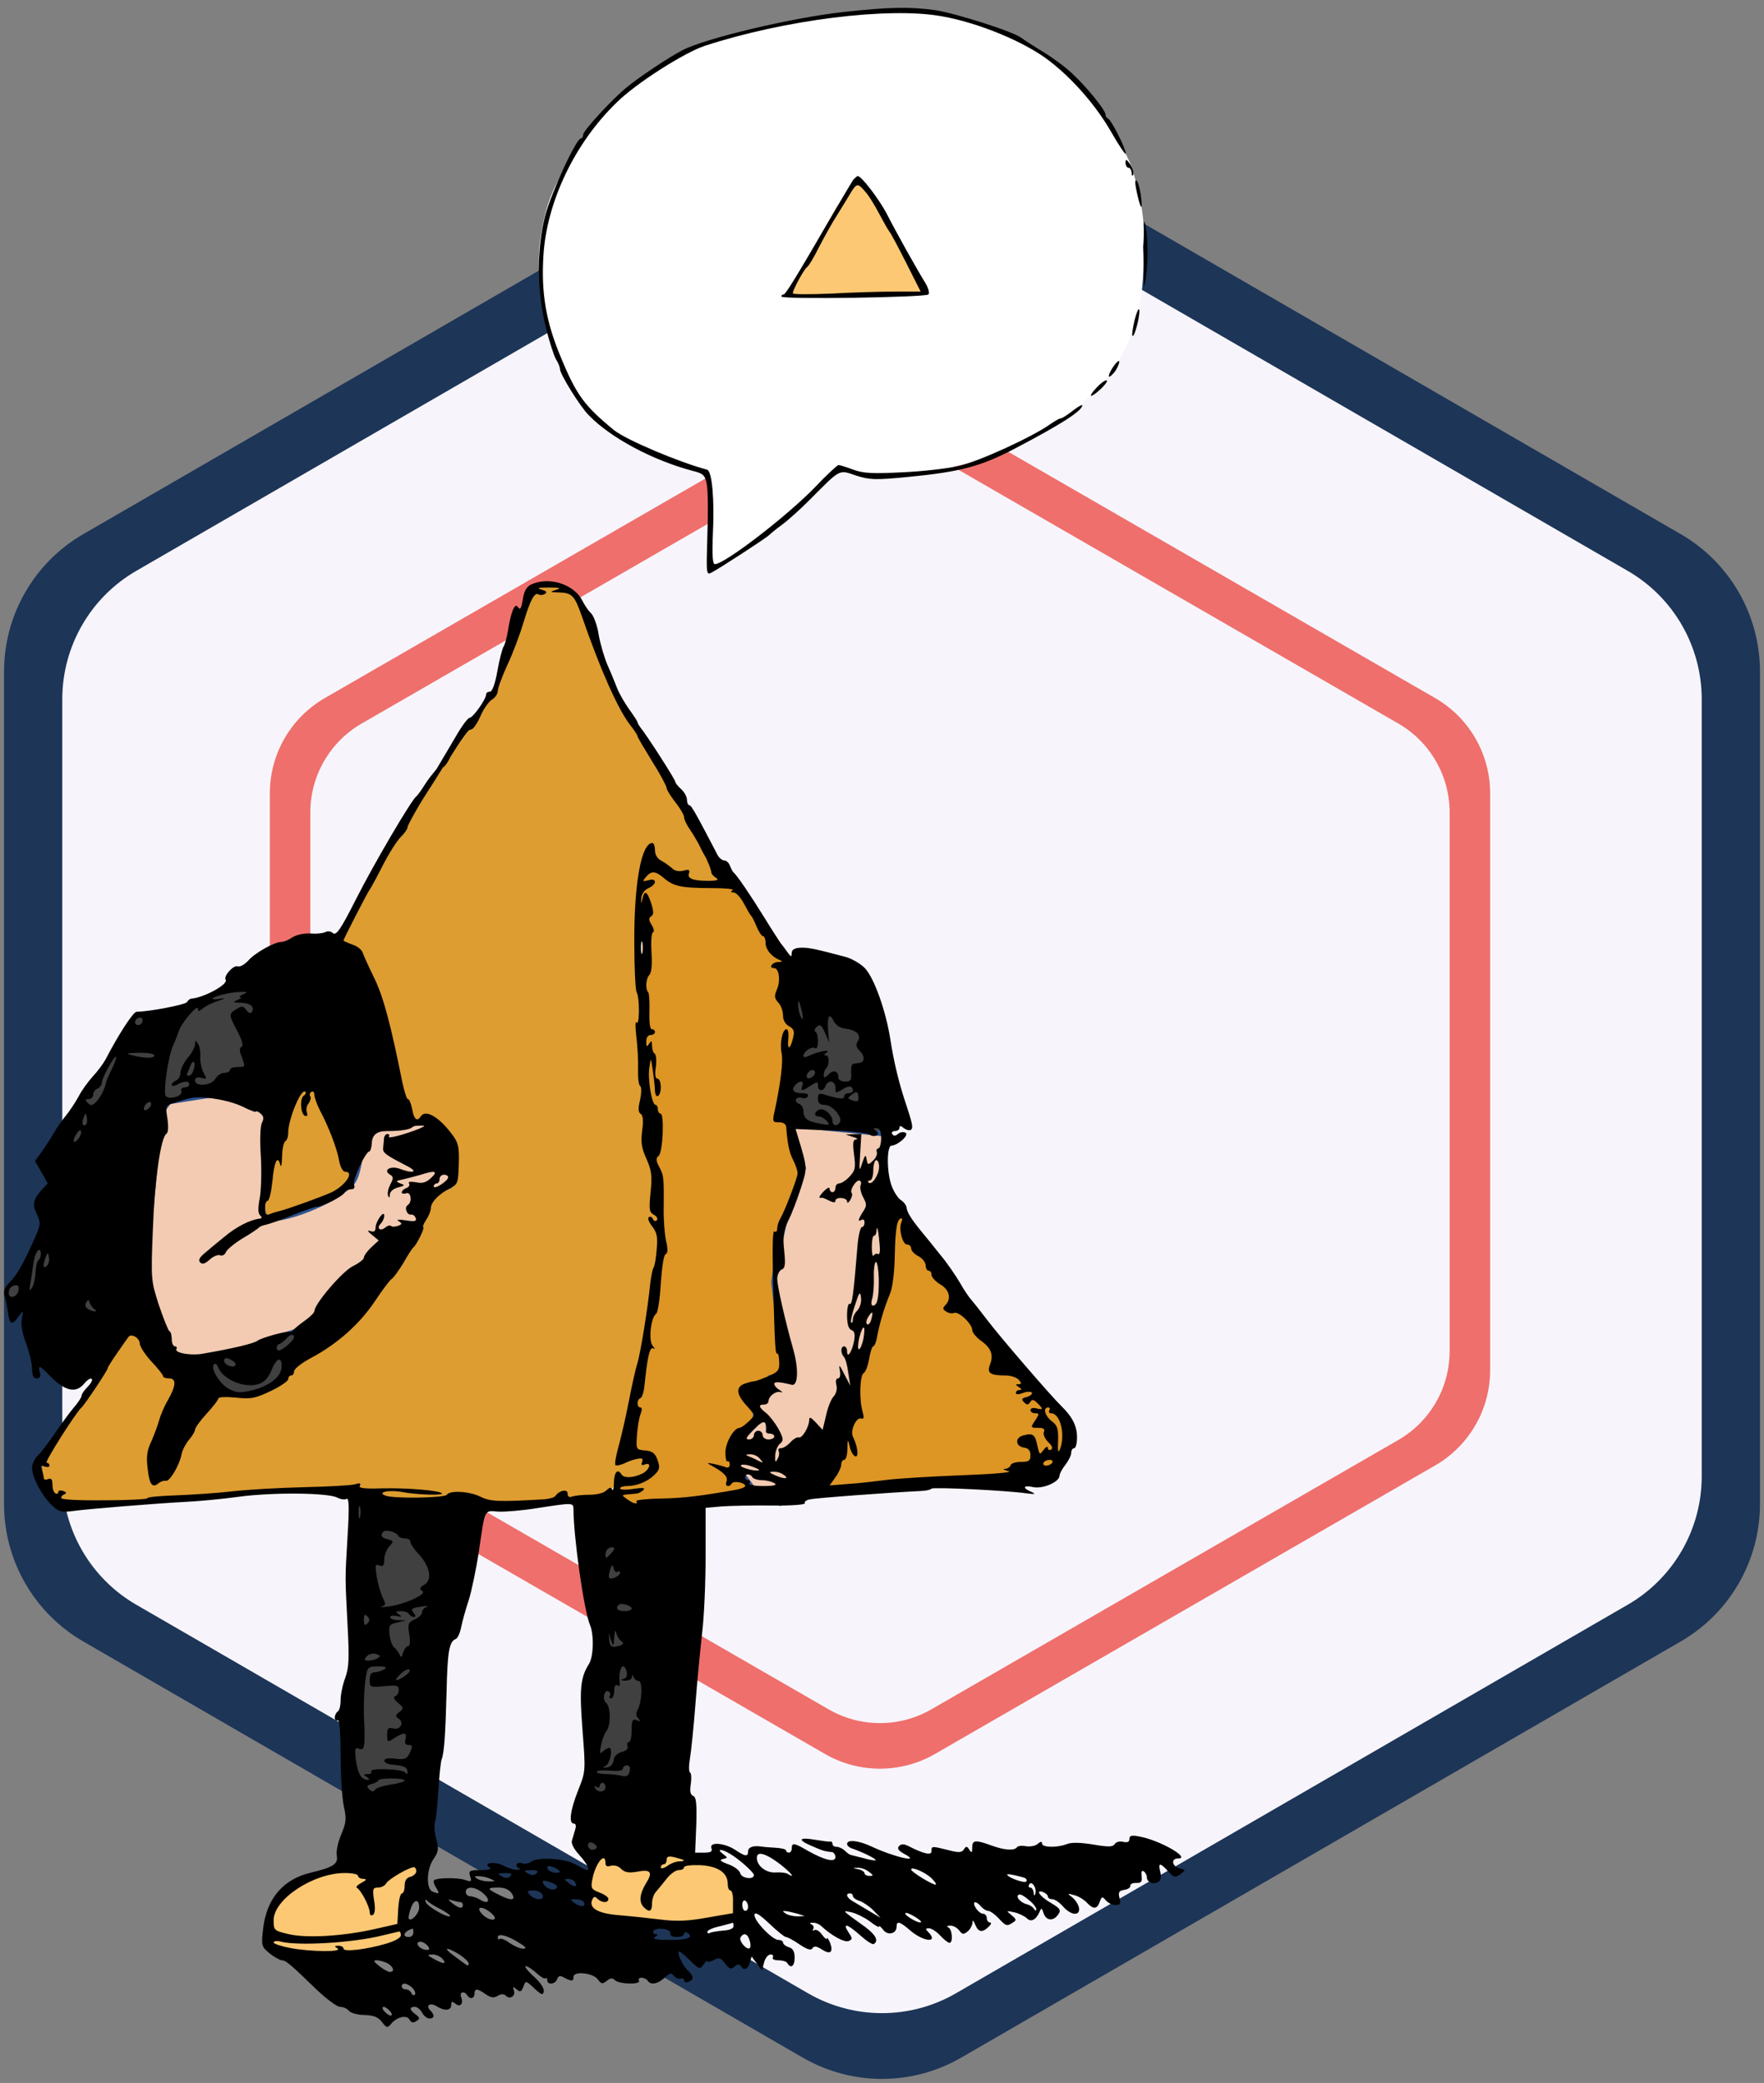
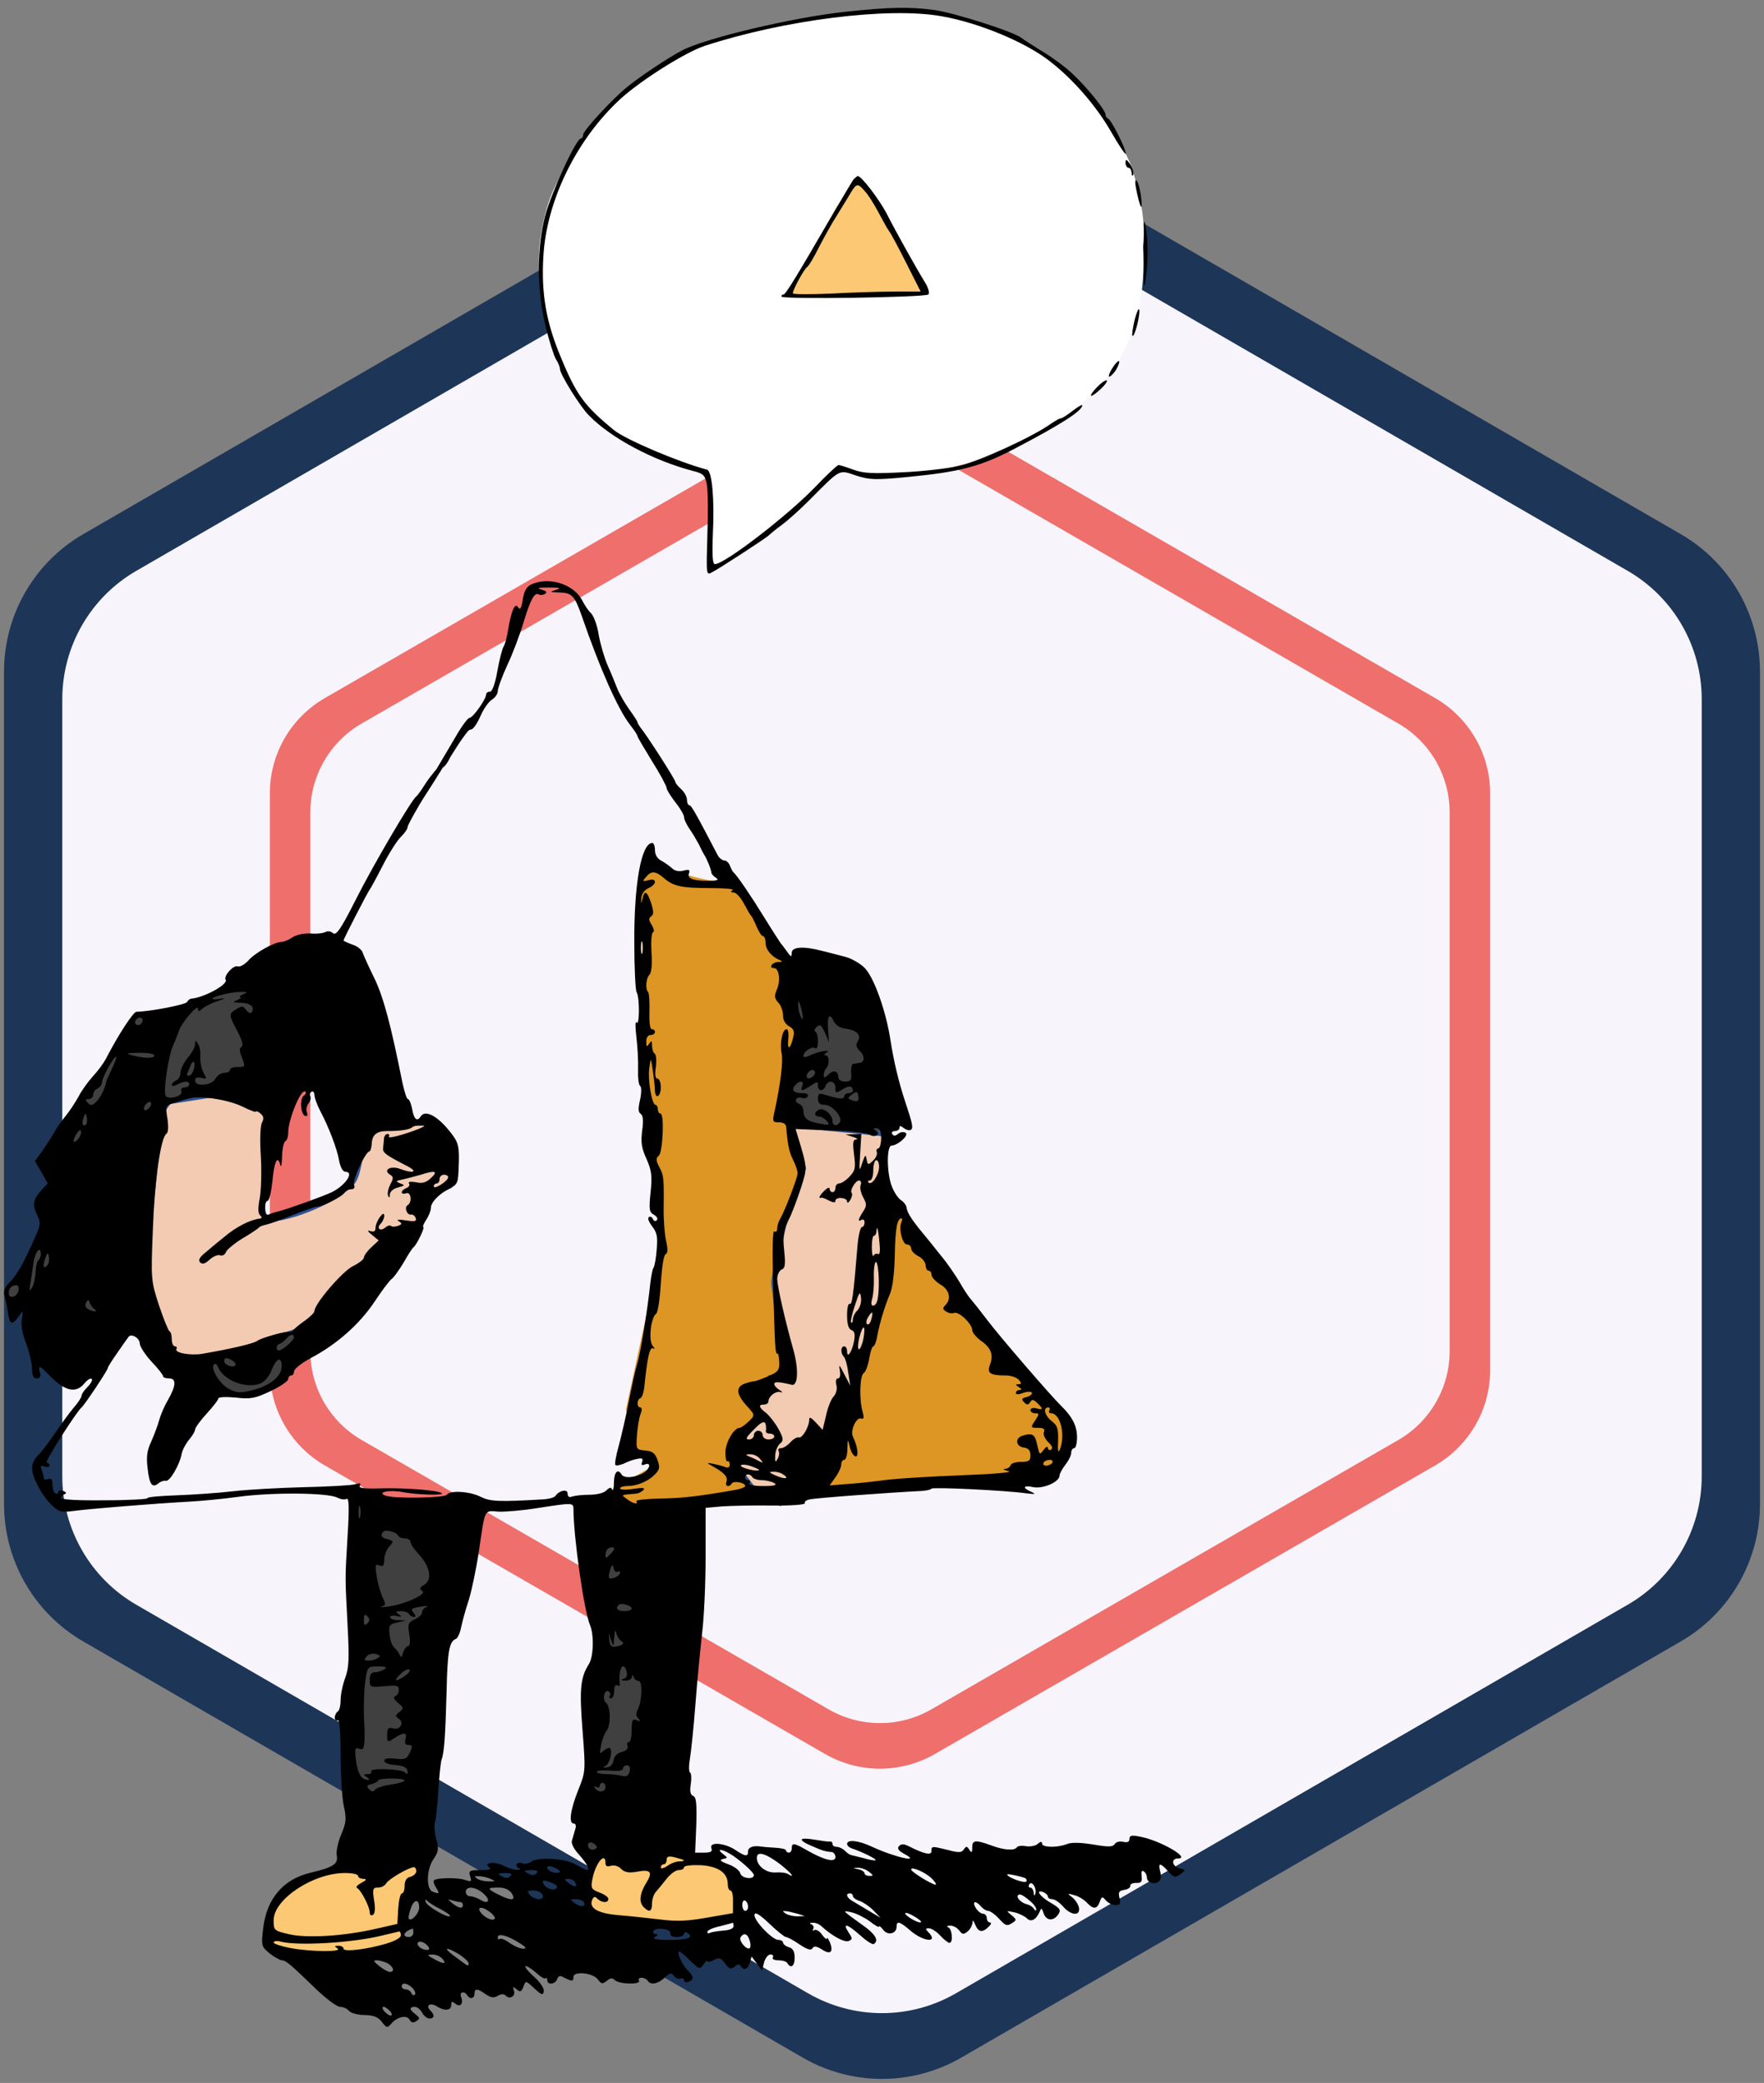
<svg xmlns="http://www.w3.org/2000/svg" width="438" height="517" overflow="hidden">
  <rect width="100%" height="100%" fill="#808080" stroke="none" />
  <defs>
    <clipPath id="clip0">
      <rect x="88" y="131" width="438" height="517" />
    </clipPath>
    <clipPath id="clip1">
      <rect x="89" y="132" width="294" height="503" />
    </clipPath>
    <clipPath id="clip2">
      <rect x="89" y="132" width="295" height="503" />
    </clipPath>
    <clipPath id="clip3">
      <rect x="89" y="132" width="295" height="503" />
    </clipPath>
    <clipPath id="clip4">
      <rect x="89" y="132" width="294" height="503" />
    </clipPath>
  </defs>
  <g clip-path="url(#clip0)" transform="translate(-88 -131)">
-     <path d="M306.999 158C313.728 158 320.456 159.738 326.485 163.213L503.514 265.258C515.572 272.209 523 285.053 523 298.955L523 503.045C523 516.946 515.572 529.791 503.514 536.741L326.485 638.785C314.427 645.738 299.572 645.738 287.514 638.785L110.486 536.741C98.428 529.791 91 516.946 91 503.045L91 298.955C91 285.053 98.428 272.209 110.486 265.258L287.514 163.213C293.543 159.738 300.271 158 306.999 158Z" fill="#F7F5FB" fill-rule="evenodd" />
+     <path d="M306.999 158C313.728 158 320.456 159.738 326.485 163.213L503.514 265.258C515.572 272.209 523 285.053 523 298.955C523 516.946 515.572 529.791 503.514 536.741L326.485 638.785C314.427 645.738 299.572 645.738 287.514 638.785L110.486 536.741C98.428 529.791 91 516.946 91 503.045L91 298.955C91 285.053 98.428 272.209 110.486 265.258L287.514 163.213C293.543 159.738 300.271 158 306.999 158Z" fill="#F7F5FB" fill-rule="evenodd" />
    <path d="M306.999 171.323C300.659 171.323 294.319 172.966 288.638 176.25L121.826 272.7C110.464 279.27 103.465 291.41 103.465 304.549L103.465 497.45C103.465 510.588 110.464 522.729 121.826 529.299L288.638 625.748C300 632.32 313.999 632.32 325.36 625.748L492.174 529.299C503.536 522.729 510.535 510.588 510.535 497.45L510.535 304.549C510.535 291.41 503.536 279.27 492.174 272.7L325.36 176.25C319.679 172.966 313.339 171.323 306.999 171.323ZM306.999 155C313.79 155 320.581 156.759 326.665 160.277L505.334 263.582C517.503 270.619 525 283.622 525 297.695L525 504.305C525 518.377 517.503 531.381 505.334 538.417L326.665 641.721C314.496 648.76 299.503 648.76 287.333 641.721L108.666 538.417C96.497 531.381 89 518.377 89 504.305L89 297.695C89 283.622 96.497 270.619 108.666 263.582L287.333 160.277C293.418 156.759 300.209 155 306.999 155Z" fill="#1D3557" fill-rule="evenodd" />
    <path d="M306.5 240.313C302.094 240.313 297.688 241.452 293.739 243.728L177.813 310.577C169.917 315.13 165.053 323.545 165.053 332.651L165.053 466.348C165.053 475.455 169.917 483.869 177.813 488.423L293.739 555.271C301.635 559.825 311.364 559.825 319.259 555.271L435.187 488.423C443.083 483.869 447.947 475.455 447.947 466.348L447.947 332.651C447.947 323.545 443.083 315.13 435.187 310.577L319.259 243.728C315.312 241.452 310.906 240.313 306.5 240.313ZM306.5 229C311.219 229 315.938 230.219 320.166 232.658L444.333 304.257C452.79 309.134 458 318.146 458 327.9L458 471.099C458 480.853 452.79 489.865 444.333 494.742L320.166 566.341C311.709 571.22 301.29 571.22 292.833 566.341L168.667 494.742C160.21 489.865 155 480.853 155 471.099L155 327.9C155 318.146 160.21 309.134 168.667 304.257L292.833 232.658C297.061 230.219 301.78 229 306.5 229Z" fill="#EF6F6C" fill-rule="evenodd" />
    <g clip-path="url(#clip1)">
      <g clip-path="url(#clip2)">
        <g clip-path="url(#clip3)">
          <g clip-path="url(#clip4)">
            <path d="M626.088 85.459C617.21 87.309 615.569 87.213 609.643 90.2 603.718 93.188 595.361 99.028 590.535 103.383 585.71 107.739 583.645 110.784 580.691 116.334 577.738 121.885 574.554 125.277 572.816 136.687 571.08 148.096 575.5 165.674 579.997 172.997 584.494 180.322 585.228 181.266 590.767 184.793 596.306 188.32 603.313 191.481 613.234 194.16 618.368 201.869 612.636 214.878 615.434 217.981 621.012 216.922 644.27 195.682 646.702 194.044 651.45 194.487 656.431 196.897 665.463 194.969 682.024 193.273 690.323 188.57 700.901 182.48 714.102 173.711 723.714 161.357 722.44 138.884 723.174 132.331 721.746 126.607 719.662 119.11 716.535 112.075 711.4 103.229 704.606 97.023 697.812 90.817 690.71 85.979 677.623 82.337 662.684 78.925 639.02 80.833 626.088 85.459Z" fill="#FFFFFF" fill-rule="evenodd" transform="matrix(1 0 0 1.002 -350.626 53.062)" />
            <path d="M651.312 122.729 646.471 128.837 639.787 140.602 633.794 150.555 642.668 151.121 668.598 150.329 665.256 145.126 656.037 127.593 651.312 122.729Z" fill="#FCC873" fill-rule="evenodd" transform="matrix(1 0 0 1.002 -350.626 53.062)" />
            <path d="M140.919 47.853C141.351 47.853 140.775 46.914 139.549 45.758 136.955 43.303 136.091 43.52 138.469 46.047 139.405 47.059 140.486 47.853 140.919 47.853ZM144.086 52.614C144.229 52.398 143.869 51.386 143.221 50.303 142.5 49.292 141.779 48.642 141.563 48.786 141.419 49.003 141.779 50.014 142.5 51.025 143.149 52.109 143.869 52.759 144.086 52.614ZM148.882 65.425C148.957 65.503 149.016 65.494 149.053 65.385 149.412 64.374 147.899 58.38 147.395 58.885 147.179 59.029 147.467 60.763 147.899 62.713 148.278 64.175 148.656 65.191 148.882 65.425ZM150.361 87.21C150.457 87.148 150.609 86.203 150.851 84.578 151.211 81.617 151.211 77.644 150.851 74.466 150.203 69.411 150.203 69.7 150.203 79.233 150.203 83.82 150.203 86.239 150.284 86.97 150.305 87.153 150.329 87.23 150.361 87.21ZM148.475 97.273C148.835 96.84 149.34 94.961 149.556 92.94 149.989 89.184 149.195 90.7 148.259 95.468 147.971 96.983 148.043 97.706 148.475 97.273ZM145.893 102.429C146.063 102.375 146.352 102.033 146.82 101.382 147.397 100.516 147.757 99.36 147.613 98.855 147.397 98.349 147.18 98.494 147.18 99.288 147.108 99.938 146.82 100.516 146.388 100.516 146.027 100.516 145.667 101.094 145.667 101.743 145.667 102.249 145.721 102.484 145.893 102.429ZM88.993 140.12C92.452 140.182 95.298 139.984 98.468 139.551 103.584 138.756 117.922 134.206 119.795 132.689 120.372 132.256 122.822 130.667 125.2 129.223 127.578 127.778 130.82 125.395 132.405 123.878 136.008 120.556 140.691 114.778 140.691 113.695 140.691 113.261 140.979 112.827 141.34 112.684 142.132 112.394 145.734 105.244 145.734 104.016 145.734 103.511 144.005 106.039 141.988 109.578 138.313 115.933 132.477 122.65 126.568 127.128 120.516 131.75 109.132 136.445 100.053 138.034 86.868 140.418 61.073 137.167 41.259 130.739 36.143 129.078 23.966 121.351 19.211 116.583 8.836 106.544 1.918 91.955 1.126 78.738 0.549 69.493 1.774 62.343 5.377 53.748 9.34 44.143 11.285 41.543 18.707 35.476 21.733 33.092 34.702 27.603 41.763 25.725 42.988 25.436 43.637 18.358 43.204 9.836 42.988 4.492 43.132 2.325 43.709 2.325 46.087 2.325 61.578 14.17 68.567 21.392 71.449 24.425 74.115 26.881 74.403 26.881 74.691 26.881 76.348 26.375 78.078 25.725 80.671 24.787 82.977 24.714 90.254 25.076 95.226 25.292 101.566 26.014 104.305 26.664 109.06 27.675 122.678 33.887 127.073 37.065 128.154 37.787 129.235 38.437 129.594 38.437 129.883 38.437 131.18 39.231 132.549 40.315 133.846 41.326 134.927 41.904 134.927 41.687 134.927 40.315 129.883 37.065 117.995 30.853 109.709 26.52 104.449 25.148 91.624 23.92 83.481 23.125 82.113 23.198 78.726 24.281 74.403 25.725 75.051 26.087 67.198 18.214 65.036 16.047 61.938 13.231 60.353 12.075 58.768 10.919 57.327 9.692 57.111 9.475 56.606 8.897 44.934 1.314 42.988 0.303 41.547-0.492 41.547-0.42 41.835 9.547 42.051 15.036 41.979 20.67 41.691 22.114 41.259 24.353 40.827 24.787 38.161 25.436 28.29 28.037 17.842 33.598 12.438 39.159 10.277 41.254 5.233 49.415 5.233 50.643 5.233 51.148 4.801 52.232 4.224 53.098 3.72 53.965 2.495 57.721 1.63 61.404-0.531 70.36-0.531 80.616 1.558 88.633 3.071 94.338 9.268 107.772 10.421 107.772 10.709 107.772 10.997 108.206 10.997 108.711 10.997 109.722 18.346 117.667 21.949 120.556 25.191 123.156 31.964 127.706 35.567 129.583 41.115 132.545 63.019 137.745 75.844 139.117 81.464 139.732 85.535 140.057 88.993 140.12Z" fill-rule="evenodd" transform="matrix(1 0 0 -1.002 221.804 273.354)" />
            <path d="M17.662 28.906C17.307 28.405 14.751 24.111 11.981 19.387 3.46 4.715 0.833 0.493 0.336 0.421-0.02 0.421-0.233 0.206-0.233-0.08-0.233-0.867 35.485-0.295 36.266 0.421 36.621 0.779 36.266 2.067 35.414 3.427 33.284 6.862 28.242 15.88 25.899 20.461 24.053 23.968 19.65 29.765 18.727 29.765 18.585 29.765 18.088 29.336 17.662 28.906ZM20.644 25.829C21.496 24.898 22.916 22.537 23.911 20.676 24.905 18.815 26.041 16.739 26.467 16.167 26.964 15.594 28.881 11.944 30.799 8.151L34.349 1.137 27.887 1.137C24.337 1.137 17.165 0.922 12.052 0.636 6.868 0.421 2.608 0.421 2.608 0.707 2.608 1.638 5.448 6.791 6.158 7.22 6.584 7.507 7.863 9.654 9.07 12.087 10.348 14.521 12.336 18.171 13.614 20.103 14.821 22.107 16.384 24.541 17.023 25.686 18.514 28.047 18.727 28.047 20.644 25.829Z" fill-rule="evenodd" transform="matrix(1 0 0 -1.002 282.252 204.513)" />
            <path d="M588 448.256 603.587 453.364 623.826 449.184 693.849 443.379 700.596 442.217 703.852 435.947 704.318 428.98 688.266 413.188 674.075 393.681 658.954 372.083 658.023 363.955 659.186 351.879 652.905 326.333 634.527 314.488 622.197 296.142C616.847 297.613 600.795 292.35 599.399 290.336 596.685 291.188 596.995 301.096 598.003 303.109 598.081 310.541 598.158 317.972 598.236 325.404L597.073 333.764 598.701 346.305 599.399 362.329 601.958 368.367 602.423 383.462 600.562 396.932 594.049 426.89 596.142 437.573 601.726 440.36 588 448.256Z" fill="#DD9524" fill-rule="evenodd" transform="matrix(1 0 0 1.002 -350.626 53.062)" />
-             <path d="M572.945 222.561 580.512 223.641 582.828 227.035 585.917 235.368 591.939 248.945 606.146 273.94 620.972 296.776 610.317 296.622 599.97 290.604 598.117 296.93 597.499 307.731 597.035 310.663 598.734 317.297 597.962 332.726 599.352 352.013 599.653 364.194 600.587 364.203 602.441 375.62C602.492 381.175 602.543 386.729 602.595 392.284L593.947 437.955 599.97 438.109 601.205 440.424 599.352 443.972 592.249 444.898 588.079 448.91 568.157 451.07 540.824 451.533 516.424 446.441 485.075 448.447 465.927 450.144 454.19 449.681 449.712 445.515 448.785 439.807 453.418 433.789 462.529 419.903 470.714 402.775 491.562 421.908 502.062 423.76 507.622 420.828 511.946 414.811 539.743 386.575 545.766 374.54 552.097 369.294 549.472 363.739 549.883 363.743 545.611 356.025 542.831 356.025 535.265 353.557C531.79 354.868 529.834 366.852 524.609 371.145 518.612 375.131 510.531 380.069 503.916 379.323L510.401 338.744 528.61 325.633 526.771 325.783 517.505 317.606 538.507 283.661 546.074 270.237 555.649 257.431 561.517 249.253 563.371 244.471 568.467 228.116 572.945 222.561Z" fill="#DE9D30" fill-rule="evenodd" transform="matrix(1 0 0 1.002 -350.626 53.062)" />
            <path d="M594.123 454.309 609.002 480.318 595.983 531.098 586.683 539.458 582.498 532.491C582.86 525.628 584.307 518.764 584.669 511.901L584.204 504.469 588.234 484.343 585.444 455.858 594.123 454.309ZM527.166 448.116 540.495 455.238 550.415 462.05 545.455 493.632 546.385 522.118 524.996 531.407 526.235 511.591 526.235 493.323 525.926 465.146 527.166 448.116ZM514.766 405.852 511.976 416.689 502.986 423.501 493.686 423.501 486.092 415.605 503.606 410.342 514.766 405.852ZM477.894 349.578 477.907 350.064C477.939 350.331 477.987 350.496 478.037 350.603L478.152 350.778 477.894 349.578ZM634.964 319.657 639.809 320.139 650.154 323.954 658.523 336.494 658.523 358.157 634.866 355.803 634.809 355.537 634.111 349.034 636.902 340.675 638.761 333.476 634.577 326.044 634.964 319.657ZM501.01 318.729 512.054 340.79 488.223 347.873 478.226 351.124C478.217 351.085 478.209 351.044 478.201 351.004L477.768 351.968C477.418 352.68 476.836 353.867 475.901 355.885 472.162 363.955 468.442 395.924 463.347 403.143 458.251 410.361 449.126 400.008 445.328 399.194 441.531 398.382 440.369 400.027 440.562 398.266 440.756 396.504 444.224 392.538 446.491 388.629 448.758 384.72 452.633 379.997 454.163 374.811 455.694 369.625 453.911 363.142 455.674 357.51 457.437 351.879 462.048 345.706 464.742 341.023 467.434 336.34 469.837 331.037 471.832 329.411 472.83 328.599 473.799 328.251 474.644 328.512 475.49 328.773 476.211 329.644 476.715 331.269L477.309 334.647 487.525 326.16 501.01 318.729Z" fill="#404040" fill-rule="evenodd" transform="matrix(1 0 0 1.002 -350.626 53.062)" />
            <path d="M634.715 356.345 658.286 358.682 658.286 359.308C658.364 364.074 658.441 368.839 658.518 373.605L658.981 394.127 654.811 408.193 650.179 422.027 640.218 442.78 632.342 450.159 625.392 446.239 621.918 441.627 622.612 434.249 626.087 430.79 626.319 424.564 629.794 419.03 634.426 418.107 632.342 409.115 630.721 395.511 631.647 388.593 633.964 377.986 638.133 367.148 635.353 359.308ZM498.218 347.933 505.167 353.314C506.3 354.748 505.579 357.106 506.711 358.54 506.943 362.716 501.898 377.397 504.704 379.293 507.509 381.189 522.824 374.988 525.089 371.453 528.899 370.274 527.585 357.234 531.111 356.541L544.239 355.927 550.879 365.304 550.262 371.607 544.856 374.066 541.922 383.29 515.36 406.348 497.291 412.804 482.775 417.262 473.972 398.508 478.451 353.621 480.612 350.7ZM634.89 319.187 639.64 320.933 634.813 320.454Z" stroke="#2F528F" stroke-width="1.221" stroke-miterlimit="8" fill="#F2CBB2" fill-rule="evenodd" transform="matrix(1 0 0 1.002 -350.626 53.062)" />
            <path d="M544.61 537.231 541.667 544.604 539.035 550.094 538.415 557.624 540.584 559.193 523.393 563.271 505.273 560.761 504.654 552.29 510.384 545.075 518.437 541.937 526.026 538.015ZM589.366 534.878 601.91 535.977 611.047 536.917 619.875 541.31 621.888 546.957 620.803 553.232 606.711 554.643 584.875 554.8 584.411 545.388 585.958 538.33Z" fill="#FCC873" fill-rule="evenodd" transform="matrix(1 0 0 1.002 -350.626 53.062)" />
            <path d="M94.267 4.956C93.833 4.956 93.905 4.451 94.412 3.875 94.917 3.298 95.64 2.793 96.001 2.793 96.435 2.793 96.362 3.298 95.857 3.875 95.351 4.451 94.628 4.956 94.267 4.956ZM99.597 10.686C99.091 10.758 98.747 10.542 98.747 10.001 98.747 9.641 99.181 9.28 99.759 9.28 100.337 9.28 100.916 8.848 101.132 8.415 101.277 7.911 101.711 7.695 102 7.983 102.289 8.271 102 8.992 101.422 9.641 100.771 10.253 100.103 10.614 99.597 10.686ZM92.532 16.488C91.592 16.488 91.737 16.2 93.182 15.046 94.195 14.254 95.351 13.605 95.784 13.605 97.085 13.605 96.724 14.902 95.207 15.767 94.412 16.128 93.255 16.488 92.532 16.488ZM106.409 17.929C104.963 17.857 104.963 17.785 106.698 16.848 109.083 15.479 110.022 15.479 108.866 16.848 108.361 17.425 107.276 17.929 106.409 17.929ZM110.094 19.317C109.769 19.281 110.167 18.758 111.468 17.785 112.624 16.92 113.998 15.911 114.503 15.551 115.081 15.118 115.371 15.118 115.371 15.695 115.371 16.128 114.286 17.137 113.058 17.929 111.468 18.902 110.419 19.353 110.094 19.317ZM103.437 21.092C103.12 21.119 102.867 21.029 102.722 20.812 102.506 20.452 102.939 19.803 103.734 19.371 104.529 19.011 105.324 18.939 105.541 19.227 105.686 19.515 105.252 20.164 104.529 20.668 104.132 20.921 103.753 21.065 103.437 21.092ZM123.018 22.686C122.747 22.619 122.598 22.452 122.598 22.182 122.598 21.677 122.815 21.533 123.031 21.749 123.321 22.038 124.405 21.605 125.489 20.812 126.645 20.02 128.091 19.371 128.886 19.371 129.825 19.371 129.681 19.731 128.018 20.74 125.742 22.2 123.831 22.889 123.018 22.686ZM184.103 22.903C183.705 23.029 183.272 22.795 182.874 22.182 182.368 21.317 184.464 18.866 185.187 19.515 185.404 19.803 185.404 20.668 185.115 21.461 184.862 22.29 184.5 22.776 184.103 22.903ZM98.097 23.623 93.833 22.614C86.533 20.812 73.091 20.02 68.754 21.101 67.742 21.389 66.947 21.245 66.947 20.884 66.947 20.596 68.826 19.948 71.139 19.515 76.271 18.578 84.293 18.506 82.775 19.443 81.98 19.948 81.98 20.092 83.064 20.092 83.715 20.092 84.293 19.803 84.293 19.371 84.293 18.506 89.93 19.155 94.845 20.596 97.013 21.245 98.531 22.038 98.531 22.686 98.531 23.263 98.314 23.695 98.097 23.623ZM163.686 24.263C162.692 24.398 161.59 24.272 161.264 23.768 161.048 23.335 161.264 22.975 161.771 22.975 162.421 22.975 162.421 22.758 161.626 22.254 160.831 21.749 161.988 21.533 165.456 21.533 169.865 21.533 171.455 22.182 169.576 23.335 169.215 23.551 168.853 23.407 168.853 23.047 168.853 22.614 168.058 22.254 167.046 22.254 165.963 22.254 165.311 22.614 165.456 23.191 165.565 23.732 164.679 24.128 163.686 24.263ZM101.494 24.344C99.254 23.695 98.675 22.254 100.554 22.254 101.132 22.254 101.639 22.758 101.639 23.335 101.639 23.912 101.566 24.416 101.494 24.344ZM180.995 25.786C180.85 25.714 179.405 25.353 177.743 24.921 176.008 24.56 174.635 23.912 174.635 23.551 174.635 23.191 174.924 23.047 175.213 23.263 175.575 23.479 177.02 23.695 178.465 23.84 180.055 23.912 181.14 24.344 181.14 24.921 181.14 25.425 181.067 25.786 180.995 25.786ZM224.395 28.146C224.016 28.272 223.782 28.272 223.782 28.092 223.782 27.443 227.25 25.497 227.684 25.93 227.9 26.074 227.034 26.795 225.877 27.443 225.299 27.768 224.775 28.02 224.395 28.146ZM194.149 28.669C193.209 28.741 193.209 28.669 194.149 28.02 194.727 27.66 196.028 27.371 197.04 27.371L198.847 27.443 197.04 28.02C196.028 28.308 194.727 28.597 194.149 28.669ZM118.28 29.48C117.846 29.39 117.864 28.885 118.623 28.02 119.851 26.651 121.875 26.074 121.875 27.011 121.875 27.299 121.297 27.948 120.646 28.453 119.598 29.245 118.714 29.57 118.28 29.48ZM102.334 31.155C101.91 31.119 101.386 30.507 100.989 29.317 100.554 28.092 100.337 26.939 100.554 26.723 101.205 26.074 103.084 28.164 103.084 29.534 103.084 30.651 102.759 31.191 102.334 31.155ZM184.03 31.264C183.669 31.48 183.308 31.047 183.308 30.254 183.308 29.39 183.669 28.741 184.03 28.741 184.464 28.741 184.754 29.173 184.754 29.75 184.754 30.326 184.464 31.047 184.03 31.264ZM110.393 31.489C110.402 31.39 110.709 31.119 111.323 30.615 112.986 29.317 113.925 29.173 113.925 30.182 113.925 30.615 113.636 30.903 113.274 30.903 112.913 30.903 111.974 31.119 111.251 31.335 110.673 31.516 110.384 31.588 110.393 31.489ZM104.665 31.498C104.602 31.444 104.602 31.264 104.674 30.975 104.963 29.894 110.167 26.867 110.745 27.443 110.889 27.66 109.806 28.38 108.361 29.173 106.842 29.894 105.324 30.903 105.036 31.264 104.855 31.48 104.728 31.552 104.665 31.498ZM141.895 31.624C140.45 31.624 140.45 31.624 141.75 30.615 143.269 29.534 144.642 29.75 143.919 30.975 143.63 31.335 142.762 31.624 141.895 31.624ZM252.754 32.633C252.239 32.885 251.931 32.849 251.751 32.561 251.318 31.912 252.691 30.615 254.136 30.326 254.715 30.182 255.437 29.678 255.726 29.245 256.015 28.741 256.304 28.669 256.304 29.101 256.304 29.534 255.726 30.326 255.003 30.975 253.991 31.84 253.269 32.381 252.754 32.633ZM210.049 33.065C208.893 33.065 209.182 32.056 210.628 31.191L214.747 28.741 217.638 27.011 215.831 28.885C214.82 29.894 213.301 30.903 212.435 31.191 211.495 31.48 210.772 32.056 210.772 32.417 210.772 32.777 210.483 33.065 210.049 33.065ZM131.488 33.786C129.898 33.786 129.753 33.642 130.548 32.705 131.054 32.128 132.066 31.624 132.788 31.624 133.656 31.624 133.945 31.984 133.728 32.705 133.439 33.282 132.5 33.786 131.488 33.786ZM116.084 34.462C115.244 34.525 114.648 34.182 114.648 33.426 114.648 32.849 115.154 32.345 115.732 32.345 116.31 32.345 117.466 31.984 118.261 31.48 120.358 30.182 120.936 31.407 118.984 33.065 118.008 33.93 116.925 34.399 116.084 34.462ZM122.815 34.507C119.851 34.507 119.851 34.218 122.743 32.777 125.995 31.119 127.223 31.264 126.067 33.065 125.417 34.002 124.333 34.507 122.815 34.507ZM255.152 35.555C254.94 35.633 254.732 35.57 254.57 35.3 254.281 34.867 254.425 34.507 254.786 34.507 255.22 34.507 255.581 33.93 255.654 33.282 255.654 32.561 255.871 32.345 256.015 32.849 256.449 33.822 255.785 35.322 255.152 35.555ZM134.017 36.21C133.746 36.183 133.728 35.984 133.873 35.588 134.378 34.291 136.402 33.57 137.197 34.363 137.63 34.795 136.98 35.372 135.68 35.804 134.812 36.093 134.288 36.237 134.017 36.21ZM140.089 36.669C139.004 36.597 139.004 36.525 140.232 35.588 141.75 34.435 142.545 34.651 141.75 35.876 141.534 36.309 140.739 36.669 140.089 36.669ZM117.9 37.318C116.671 37.39 116.671 37.246 117.539 36.669 118.117 36.309 119.418 36.02 120.43 36.02 122.092 36.02 122.092 36.093 120.791 36.669 119.996 37.029 118.695 37.318 117.9 37.318ZM249.468 37.799C249.221 37.818 249.077 37.804 249.077 37.75 249.077 37.029 253.486 35.444 253.847 36.02 254.064 36.381 253.775 36.813 253.269 36.958 251.86 37.39 250.206 37.741 249.468 37.799ZM124.405 38.111C122.526 38.039 122.381 37.967 123.538 37.318 124.55 36.741 125.128 36.741 125.706 37.318 126.284 37.894 125.923 38.111 124.405 38.111ZM130.91 38.831C129.03 38.759 128.886 38.687 130.042 38.039 131.054 37.462 131.632 37.462 132.21 38.039 132.788 38.615 132.427 38.831 130.91 38.831ZM225.848 39.192C225.466 39.251 225.227 39.192 225.227 38.976 225.227 38.399 230.43 35.228 231.297 35.228 231.587 35.228 231.225 35.876 230.502 36.597 229.419 37.786 226.993 39.016 225.848 39.192ZM211.856 39.408C210.628 39.336 210.628 39.336 212.073 39.048 212.94 38.903 213.663 38.399 213.663 38.039 213.663 37.678 214.241 37.39 214.891 37.39 215.976 37.39 215.903 37.534 214.675 38.471 213.952 39.048 212.651 39.48 211.856 39.408ZM101.784 39.552C100.554 39.552 95.495 36.597 94.917 35.588 94.628 35.011 93.689 34.507 92.894 34.507 91.592 34.507 91.448 34.218 91.882 31.335 92.243 29.317 92.099 28.02 91.592 27.732 91.159 27.443 90.797 27.732 90.797 28.38 90.797 29.822 88.557 34.002 87.618 34.435 87.256 34.579 87.762 35.156 88.702 35.66 90.075 36.381 90.147 36.597 89.208 36.669 88.485 36.669 87.907 37.029 87.907 37.39 87.907 37.822 86.461 38.111 84.654 38.111 76.776 38.111 66.947 31.624 66.947 26.434 66.947 23.912 67.019 23.84 70.633 22.975 75.114 21.894 84.365 22.47 92.243 24.272L97.664 25.497 97.88 29.317C98.025 31.335 98.386 33.065 98.82 33.065 99.181 33.065 99.47 33.93 99.47 34.939 99.47 36.165 99.904 36.958 100.916 37.174 101.711 37.39 102.361 38.039 102.361 38.543 102.361 39.12 102.072 39.552 101.784 39.552ZM135.39 39.822C135.065 39.84 134.885 39.732 134.885 39.48 134.885 38.615 136.692 37.894 137.848 38.255 138.282 38.399 137.848 38.903 136.764 39.408 136.185 39.66 135.715 39.804 135.39 39.822ZM148.933 41.766C148.187 41.989 146.629 39.516 146.087 36.597 145.654 34.363 145.797 34.074 147.822 33.282 149.05 32.849 150.062 32.128 150.062 31.696 150.062 30.615 148.399 30.687 147.316 31.768 146.665 32.417 146.376 32.273 146.014 31.407 145.22 29.39 147.46 28.092 152.664 27.66 155.411 27.443 160.108 26.939 163.071 26.578 167.191 26.074 169.938 26.218 174.707 27.083L180.995 28.164 180.995 30.975C181.067 32.561 180.778 33.786 180.345 33.786 179.983 33.786 179.694 34.579 179.694 35.444 179.694 38.183 177.237 39.84 172.828 40.057 170.588 40.129 168.853 39.913 168.853 39.552 168.853 39.12 168.275 38.831 167.48 38.831 166.758 38.831 165.384 37.822 164.445 36.597 163.505 35.372 162.276 33.93 161.843 33.426 161.336 32.849 160.903 31.624 160.903 30.615 160.903 28.597 160.253 28.236 158.879 29.606 157.579 30.903 157.796 32.921 159.458 35.66 161.193 38.399 160.541 39.12 157.001 38.399 155.121 38.111 154.109 38.255 153.242 39.12 152.591 39.84 151.507 40.129 150.712 39.913 149.773 39.624 149.339 39.768 149.339 40.561 149.339 41.318 149.181 41.692 148.933 41.766ZM164.96 42.138C164.644 42.039 164.516 41.787 164.516 41.354 164.516 40.777 164.228 40.273 163.794 40.273 163.433 40.273 163.071 39.913 163.071 39.48 163.071 39.12 163.794 39.264 164.661 39.84 165.528 40.489 166.902 40.994 167.697 40.994 168.492 40.994 168.925 41.138 168.781 41.282 168.636 41.426 167.625 41.715 166.54 42.003 165.781 42.183 165.276 42.237 164.96 42.138ZM187.33 42.754C187.062 42.606 186.922 42.309 186.922 41.859 186.922 39.84 189.307 38.039 191.692 38.255 192.848 38.327 194.221 38.183 194.727 37.822 196.606 36.669 195.45 38.111 192.92 40.129 190.102 42.291 188.137 43.197 187.33 42.754ZM177.915 43.823C177.562 43.805 177.67 43.48 178.465 42.868 179.767 41.859 179.767 41.859 178.465 41.57 177.526 41.354 177.887 40.994 179.839 40.273 181.284 39.768 182.657 38.759 182.802 38.039 183.163 36.741 186.199 36.381 186.199 37.606 186.199 38.255 182.44 41.642 180.128 42.94 179.08 43.553 178.267 43.841 177.915 43.823ZM146.087 45.606C145.437 45.823 145.002 45.606 145.002 44.958 145.002 44.381 145.509 43.877 146.087 43.877 146.665 43.877 147.171 44.165 147.171 44.525 147.171 44.886 146.665 45.318 146.087 45.606ZM148.617 60.454C148.255 60.454 147.894 60.094 147.894 59.661 147.894 59.301 147.532 59.157 147.027 59.445 146.521 59.733 146.449 59.661 146.737 59.157 147.46 57.932 149.339 58.076 149.339 59.373 149.339 59.95 149.05 60.454 148.617 60.454ZM96.218 61.535C94.412 61.535 92.965 61.319 92.965 61.103 92.965 60.815 92.243 60.454 91.376 60.166 90.075 59.877 89.93 59.589 90.653 58.868 91.303 58.22 91.737 58.148 92.099 58.724 92.387 59.157 94.122 59.733 96.074 60.022 97.952 60.31 99.47 60.742 99.47 61.031 99.47 61.319 98.025 61.535 96.218 61.535ZM154.688 64.779C154.109 64.779 153.676 64.418 153.676 63.986 153.676 63.481 152.447 63.265 150.424 63.481 148.617 63.626 147.171 63.481 147.171 63.193 147.171 62.833 148.255 62.617 149.556 62.617 150.784 62.617 152.591 62.4 153.386 62.184 154.543 61.896 155.049 62.184 155.338 63.265 155.554 64.274 155.338 64.779 154.688 64.779ZM100.238 88.546C99.778 88.456 99.073 88.059 98.459 87.411 97.809 86.834 97.302 86.113 97.302 85.969 97.302 85.465 100.049 87.05 100.554 87.843 100.916 88.42 100.699 88.636 100.238 88.546ZM153.948 89.249C153.246 89.708 152.556 87.735 152.881 85.032 153.026 84.528 152.736 84.311 152.302 84.6 151.797 84.888 151.507 84.311 151.507 83.23 151.507 82.221 151.146 81.356 150.712 81.356 150.351 81.356 150.134 81.644 150.424 82.005 150.641 82.365 150.496 82.87 150.134 83.086 149.05 83.735 148.472 81.14 149.484 80.275 150.641 79.41 150.712 74.725 149.629 73.356 149.122 72.779 148.544 71.194 148.255 69.824 147.822 67.734 147.894 67.445 148.689 68.238 149.194 68.671 149.917 69.103 150.207 69.103 151.291 69.103 150.496 65.139 149.339 64.635 148.544 64.202 148.617 64.13 149.701 64.274 150.568 64.346 151.219 65.067 151.363 66.076 151.507 67.085 152.302 67.806 153.386 68.094 154.543 68.383 155.049 68.959 154.832 69.536 154.616 70.112 154.759 70.545 155.121 70.545 155.554 70.545 155.844 71.842 155.844 73.5 155.844 76.022 156.061 76.383 157.145 75.951 158.084 75.59 158.156 75.662 157.506 76.383 156.856 76.96 156.856 77.68 157.361 78.617 158.446 80.635 158.591 85.681 157.579 85.681 157.073 85.681 156.494 86.113 156.349 86.618 156.061 87.338 155.916 87.338 155.916 86.618 155.844 86.113 155.121 85.753 154.254 85.753 153.097 85.825 152.953 85.969 153.748 86.185 154.543 86.402 154.832 86.978 154.616 87.915 154.417 88.672 154.181 89.096 153.948 89.249ZM92.894 89.285C90.364 89.285 90.219 89.14 89.786 86.257 89.352 83.591 89.208 78.185 89.497 74.149 89.569 73.572 89.497 72.058 89.497 70.761 89.352 68.887 89.135 68.527 88.123 68.887 87.112 69.32 87.039 68.887 87.401 65.86 87.907 62.544 88.774 61.175 90.436 61.175 90.87 61.175 90.653 61.535 90.075 61.896 89.135 62.472 89.208 62.617 90.292 62.617 91.014 62.617 91.448 62.905 91.159 63.265 90.581 64.202 98.964 63.914 99.615 62.977 99.977 62.544 100.194 62.544 100.194 63.121 100.194 64.274 99.326 64.707 96.652 64.923 95.423 64.995 94.412 65.427 94.412 65.932 94.412 66.436 95.351 66.653 97.157 66.436 99.542 66.148 100.049 66.364 100.771 67.95 101.494 69.536 101.422 69.824 100.482 69.824 99.687 69.824 99.399 70.257 99.687 71.266 100.121 72.995 99.326 73.067 96.941 71.554 95.207 70.401 95.134 70.401 95.134 72.347 95.134 74.004 95.423 74.221 96.652 73.932 98.386 73.428 99.47 75.374 97.952 76.383 97.085 76.96 97.157 77.248 98.169 77.969 99.326 78.906 99.254 79.05 97.809 80.275 96.796 81.14 96.579 81.717 97.157 81.933 97.664 82.077 98.025 82.798 98.025 83.446 98.025 84.6 97.519 84.672 94.412 84.383 90.87 84.095 90.797 84.095 90.797 85.969 90.797 87.266 91.159 87.843 92.099 87.843 92.749 87.843 93.833 88.204 94.412 88.564 95.207 89.068 94.845 89.285 92.894 89.285ZM92.315 92.384C91.52 92.6 90.508 92.311 90.003 91.735 89.352 90.942 89.424 90.726 90.508 90.726 91.303 90.726 92.315 91.014 92.822 91.375 93.617 91.808 93.472 92.024 92.315 92.384ZM151.733 98.005C151.652 97.826 151.579 97.321 151.507 96.492 151.363 94.114 151.363 94.041 150.712 95.772L150.134 97.573 150.279 95.772C150.424 94.402 150.784 94.041 151.869 94.185 153.748 94.546 154.181 94.978 153.169 95.627 152.736 95.915 152.231 96.781 152.014 97.573 151.905 98.042 151.815 98.186 151.733 98.005ZM89.542 102.006C89.406 101.88 89.352 101.501 89.352 100.816 89.352 99.447 89.569 99.303 90.219 99.952 90.87 100.6 90.87 101.033 90.219 101.682 89.894 102.006 89.677 102.132 89.542 102.006ZM104.873 104.24C104.475 104.24 103.662 104.132 102.506 103.916 101.132 103.628 100.989 103.411 101.711 102.546 102.217 101.898 102.289 101.537 101.784 101.537 101.349 101.537 100.771 101.898 100.554 102.258 100.337 102.691 99.399 102.979 98.531 102.979 97.23 102.979 97.085 102.835 98.025 102.187 98.892 101.537 98.82 101.466 97.519 101.753 96.579 101.97 95.857 101.826 95.857 101.466 95.857 101.105 96.724 100.745 97.88 100.745L99.832 100.673 97.664 100.168C95.712 99.736 95.495 99.519 95.712 97.213 95.857 95.843 96.362 94.402 96.869 93.969 97.374 93.609 97.952 92.745 98.242 92.168 98.531 91.375 98.747 91.447 99.109 92.745 99.399 93.609 99.977 94.33 100.337 94.33 100.844 94.33 100.916 95.483 100.627 97.213 100.194 99.808 100.337 100.168 102 100.961 103.012 101.393 103.807 102.187 103.807 102.691 103.807 103.195 104.241 103.772 104.746 103.916 105.252 104.132 105.27 104.24 104.873 104.24ZM153.405 104.763C153.08 104.767 152.809 104.709 152.664 104.565 151.724 103.7 152.302 102.979 154.037 102.979 155.049 102.979 155.844 103.267 155.844 103.628 155.844 104.169 154.38 104.749 153.405 104.763ZM151.011 114.313C150.875 114.259 150.712 113.899 150.496 113.214 150.207 112.277 150.062 111.34 150.279 111.195 150.784 110.691 152.953 111.7 152.953 112.493 152.953 112.854 152.664 112.998 152.302 112.709 151.941 112.493 151.507 112.925 151.363 113.574 151.254 114.115 151.146 114.367 151.011 114.313ZM150.893 118.8C150.55 118.781 150.134 118.619 149.846 118.331 149.556 118.115 149.339 117.394 149.339 116.889 149.339 116.025 149.556 116.025 150.424 116.962 151.002 117.539 151.507 118.187 151.507 118.403 151.507 118.692 151.237 118.818 150.893 118.8ZM94.974 122.894C94.623 122.89 94.339 122.818 94.195 122.656 93.327 121.791 93.689 121.142 95.279 120.782 96.796 120.349 96.796 120.277 95.64 118.98 94.99 118.259 94.412 116.818 94.412 115.736 94.412 114.295 94.122 113.935 93.182 114.295 92.17 114.728 92.099 114.367 92.532 111.556 92.822 109.826 93.472 107.52 93.977 106.439 94.845 104.709 94.845 104.42 93.76 104.132 93.11 103.916 93.905 103.916 95.495 104.132 99.687 104.709 105.108 107.231 103.879 107.952 103.084 108.457 103.156 108.818 104.385 109.538 106.409 110.763 105.758 114.078 103.012 117.034 101.856 118.259 100.916 119.629 100.916 120.133 100.916 120.638 100.265 120.998 99.542 120.998 98.747 120.998 98.025 121.286 97.88 121.646 97.664 122.296 96.023 122.904 94.974 122.894ZM88.151 128.89C88.087 128.656 88.051 128.169 88.051 127.485 88.051 126.115 88.196 125.539 88.413 126.26 88.557 126.908 88.557 128.061 88.413 128.782 88.304 129.106 88.214 129.125 88.151 128.89ZM140.178 129.494C139.023 129.521 136.764 129.179 132.355 128.494 128.813 127.917 124.477 127.557 122.743 127.629 119.129 127.917 119.49 128.494 117.9 117.755 117.25 113.43 116.093 107.952 115.371 105.646 114.576 103.34 113.781 100.313 113.491 98.942 113.203 97.501 112.624 96.204 112.118 96.06 110.528 95.411 110.094 92.888 109.878 82.798 109.589 72.203 109.299 67.878 108.649 66.22 108.432 65.644 108.071 62.256 107.854 58.652 107.637 55.121 107.276 51.445 106.987 50.652 106.77 49.787 106.914 47.913 107.348 46.399 107.999 44.093 107.854 43.372 106.698 41.642 104.891 39.192 104.746 34.147 106.409 33.498 108.143 32.849 108.216 32.921 107.276 34.507 106.77 35.228 106.553 36.093 106.77 36.309 107.493 36.958 112.696 37.029 114.503 36.381 116.021 35.876 116.166 35.948 115.732 37.318 115.298 38.687 115.588 38.831 118.406 38.831 120.358 38.831 121.153 39.048 120.574 39.48 118.695 40.633 121.875 41.066 124.043 39.913 125.2 39.336 126.718 38.831 127.44 38.903 128.235 38.903 128.38 39.12 127.802 39.336 127.368 39.48 127.079 39.985 127.296 40.273 127.513 40.633 128.163 40.777 128.741 40.489 129.392 40.273 130.259 40.489 130.765 40.849 132.355 42.147 139.293 41.787 141.967 40.201 143.269 39.48 144.497 38.831 144.714 38.831 145.581 38.831 144.786 40.417 142.835 42.579 141.462 44.093 140.739 45.462 141.027 46.183 141.245 46.904 141.606 48.129 141.822 48.922 142.112 49.787 141.967 50.364 141.462 50.364 140.16 50.364 140.594 53.679 142.545 58.58 144.425 63.265 144.425 63.337 143.63 73.572 142.835 83.735 143.124 86.546 145.22 89.861 146.376 91.663 146.521 97.069 145.509 99.519 143.991 103.051 141.389 121.503 141.389 128.277 141.389 129.071 141.335 129.467 140.178 129.494ZM184.681 136.855C184.32 136.855 184.03 136.566 184.03 136.134 184.03 135.774 184.392 135.413 184.825 135.413 185.187 135.413 185.332 135.125 185.115 134.692 184.825 134.26 186.127 133.971 188.512 133.971 191.258 133.971 192.053 134.188 191.258 134.692 190.68 135.053 189.307 135.413 188.222 135.413 187.139 135.413 186.054 135.774 185.837 136.134 185.62 136.566 185.115 136.855 184.681 136.855ZM190.897 137.503C189.812 137.503 189.957 137.287 191.619 136.566 193.932 135.557 195.161 135.774 193.426 136.855 192.848 137.287 191.692 137.576 190.897 137.503ZM183.868 139.252C183.398 139.287 183.055 139.233 182.947 139.089 182.657 138.512 186.994 137.432 187.5 137.935 187.644 138.008 186.705 138.44 185.549 138.872 184.934 139.089 184.338 139.215 183.868 139.252ZM259.629 140.459C259.051 140.459 258.328 140.17 258.111 139.738 257.895 139.377 258.183 139.017 258.762 139.017 259.34 139.017 260.063 139.377 260.28 139.738 260.496 140.17 260.207 140.459 259.629 140.459ZM185.187 141.828C184.175 141.828 184.03 141.684 184.754 141.396 185.332 141.18 186.488 140.675 187.283 140.243 188.584 139.593 188.656 139.593 187.717 140.675 187.21 141.396 186.054 141.9 185.187 141.828ZM188.285 149.694C187.752 149.486 186.957 148.819 185.837 147.666 184.247 146.008 184.03 145.503 184.97 145.503 185.62 145.503 186.199 146.008 186.199 146.585 186.199 147.161 186.705 147.666 187.283 147.666 187.861 147.666 188.367 147.161 188.367 146.585 188.367 146.008 189.017 145.503 189.812 145.503 190.607 145.503 191.258 145.864 191.258 146.224 191.258 146.657 190.752 146.945 190.174 146.945 189.596 146.945 189.162 147.161 189.162 147.522 189.234 147.811 189.234 148.459 189.162 148.964 189.09 149.648 188.819 149.901 188.285 149.694ZM259.268 153.432C257.895 153.432 258.4 151.414 260.135 150.044 261.58 148.964 261.797 148.171 261.725 145.143 261.58 142.765 261.725 142.044 262.158 142.981 263.604 146.585 262.303 151.991 259.99 151.991 259.485 151.991 259.34 152.351 259.556 152.711 259.773 153.144 259.629 153.432 259.268 153.432ZM68.248 165.279C67.778 165.199 67.128 164.388 66.514 162.874 65.719 160.928 64.779 159.775 63.334 159.27 59.72 158.045 54.227 160.352 53.071 163.595 52.854 164.171 52.42 164.388 52.131 164.1 51.192 163.163 53.504 159.27 55.817 158.045 57.696 157.036 58.563 156.964 61.599 157.685 65.791 158.694 68.754 161 68.899 163.306 69.007 164.712 68.718 165.361 68.248 165.279ZM55.203 165.64C54.841 165.631 54.661 165.397 54.661 164.964 54.661 164.027 56.684 163.163 57.407 163.811 57.624 164.1 57.407 164.604 56.829 164.964 56.106 165.433 55.564 165.649 55.203 165.64ZM71.41 171.406C71.049 171.343 70.561 171.019 70.055 170.442 69.549 169.865 68.826 169.289 68.32 169.144 67.814 169.001 67.598 168.424 67.742 167.92 67.959 167.27 68.609 167.487 70.055 168.568 71.139 169.433 72.006 170.442 72.006 170.802 72.006 171.271 71.772 171.469 71.41 171.406ZM213.464 173.226C213.247 173.307 212.832 172.496 212.362 170.731 212.001 169.144 211.928 167.847 212.29 167.847 212.578 167.847 213.085 169.001 213.373 170.37 213.699 172.172 213.681 173.145 213.464 173.226ZM215.551 176.92C215.416 177.019 215.072 176.641 214.53 175.775 214.096 175.055 213.952 174.262 214.313 174.046 214.675 173.83 215.108 174.334 215.325 175.199 215.615 176.244 215.687 176.821 215.551 176.92ZM20.918 179.983C20.782 179.992 20.62 179.812 20.403 179.452 20.042 178.875 20.186 178.226 20.764 177.866 21.993 177.073 23.583 177.001 22.427 177.794 21.993 178.082 21.487 178.803 21.27 179.379 21.162 179.776 21.053 179.974 20.918 179.983ZM212.362 181.587C212.145 181.326 211.82 180.424 211.278 178.731 210.555 176.641 210.121 174.695 210.338 174.478 210.555 174.262 210.772 174.622 210.772 175.271 210.772 175.848 211.278 176.929 211.928 177.505 212.506 178.154 212.94 179.523 212.796 180.605 212.687 181.469 212.578 181.848 212.362 181.587ZM3.057 183.704C1.901 183.704 1.178 182.983 1.178 181.758 1.178 180.244 3.13 180.677 3.563 182.263 3.78 183.127 3.563 183.704 3.057 183.704ZM216.482 189.47C216.193 189.47 215.903 187.741 215.976 185.722 216.048 183.632 215.831 181.182 215.542 180.316 215.253 179.307 215.325 178.659 215.758 178.659 216.843 178.659 217.277 180.677 217.205 185.362 217.132 187.596 216.843 189.47 216.482 189.47ZM10.863 191.606C10.754 191.615 10.61 191.308 10.357 190.695 9.562 188.605 9.706 187.596 10.646 188.533 11.08 188.966 11.296 189.903 11.152 190.624 11.044 191.272 10.971 191.596 10.863 191.606ZM8.907 192.397C8.5 192.813 7.647 191.434 7.321 189.326 7.105 187.596 6.743 185.29 6.526 184.064 6.237 182.335 6.31 182.119 6.96 183.127 7.394 183.848 7.755 185.506 7.827 186.947 7.9 188.389 8.189 189.687 8.55 189.903 8.839 190.119 9.128 190.768 9.128 191.345 9.128 191.921 9.042 192.259 8.907 192.397ZM216.77 197.867C216.712 197.849 216.662 197.65 216.626 197.255 216.626 196.534 216.337 195.957 215.976 195.957 215.686 195.957 215.47 194.659 215.47 193.146 215.47 191.561 215.686 190.624 215.903 191.056 216.193 191.488 216.698 191.632 217.06 191.416 217.421 191.2 217.565 192.209 217.421 193.651 217.205 196.354 216.947 197.922 216.77 197.867ZM222.842 200.282C221.758 200.282 221.324 197.831 221.18 191.416 221.107 187.092 220.673 183.343 220.023 181.686 218.505 178.082 217.493 174.478 216.843 171.307 216.626 169.794 216.12 168.568 215.831 168.568 215.542 168.568 215.108 167.199 214.82 165.541 214.53 163.883 213.952 162.226 213.446 161.937 212.506 161.36 212.29 155.522 213.157 152.495 213.591 150.91 213.518 150.477 212.796 150.693 211.639 151.126 210.049 147.666 210.772 146.224 212.001 143.702 212.29 141.035 211.35 141.323 210.844 141.539 210.194 142.621 209.977 143.774 209.543 145.721 209.471 145.721 209.399 143.197 209.399 141.684 209.038 140.459 208.604 140.459 208.243 140.459 207.881 139.954 207.881 139.306 207.881 138.656 207.231 137.215 206.436 136.134L204.99 134.116 209.471 134.476C212.001 134.62 216.337 135.125 219.083 135.485 221.902 135.845 230.358 136.35 237.874 136.639 245.608 136.927 250.667 137.359 249.438 137.648 248.282 137.935 247.848 138.152 248.499 138.224 249.149 138.224 249.799 138.656 249.944 139.161 250.089 139.593 251.245 139.954 252.546 139.954 254.498 139.954 254.859 140.243 254.859 141.612 254.859 142.765 254.353 143.342 253.269 143.486 251.101 143.774 250.956 146.008 253.124 146.513 255.51 147.161 256.015 146.729 256.593 143.918 257.099 141.684 257.171 141.612 258.111 142.909 258.69 143.702 259.195 143.918 259.195 143.413 259.195 142.909 259.556 142.765 259.99 142.981 260.496 143.342 260.207 143.99 259.268 144.855 258.473 145.648 257.967 146.729 258.183 147.306 258.545 148.098 258.111 148.387 256.738 148.387 254.859 148.387 254.859 148.459 256.015 150.189 257.099 151.847 257.099 151.991 256.015 151.991 255.365 151.991 254.859 152.351 254.859 152.784 254.859 153.216 255.51 153.432 256.304 153.216 258.039 152.784 258.111 153 256.593 154.513 255.581 155.45 255.22 155.522 254.786 154.729 254.281 154.008 253.991 154.008 253.269 154.729 252.546 155.45 252.691 155.738 253.991 156.027 254.859 156.315 255.365 156.748 255.22 157.108 255.003 157.396 253.991 157.396 253.052 157.036 251.896 156.603 251.245 156.603 251.245 157.036 251.245 157.469 251.679 157.757 252.185 157.757 252.763 157.757 252.691 158.045 251.968 158.478 251.101 159.054 251.101 159.198 251.896 159.198 252.691 159.198 252.691 159.415 251.968 160.279 251.462 160.856 250.016 161.36 248.716 161.36 244.813 161.36 244.018 161.937 244.813 164.027 245.753 166.478 245.102 168.207 242.5 170.01 241.344 170.874 240.404 172.028 240.404 172.605 240.404 174.118 237.079 177.289 235.924 176.857 235.417 176.641 234.477 176.785 233.899 177.217 233.032 177.722 233.032 178.082 233.755 178.803 235.272 180.316 234.767 182.623 232.454 183.92 231.297 184.641 230.286 185.722 230.286 186.299 230.286 186.875 229.997 187.308 229.563 187.308 229.202 187.308 228.84 187.884 228.84 188.605 228.84 189.326 228.045 190.407 227.034 190.911 226.022 191.416 225.227 192.281 225.227 192.858 225.227 193.362 224.793 193.795 224.215 193.795 223.13 193.795 222.119 197.471 222.77 199.2 223.058 199.777 223.058 200.282 222.842 200.282ZM109.227 211.093C108.649 211.093 108.143 210.588 108.143 210.012 108.143 209.435 107.854 208.93 107.421 208.93 107.059 208.93 106.698 208.571 106.698 208.21 106.698 207.777 107.493 207.994 108.504 208.642 109.516 209.291 110.311 210.084 110.311 210.444 110.311 210.804 109.806 211.093 109.227 211.093ZM216.553 214.697C216.193 214.697 215.831 213.544 215.831 212.174 215.831 210.733 215.47 209.651 214.963 209.651 214.53 209.651 214.386 209.435 214.675 209.147 215.47 208.354 217.277 211.093 217.277 213.039 217.277 213.976 216.988 214.697 216.553 214.697ZM18.659 221.995C18.452 221.85 18.199 221.544 17.946 221.112 16.789 219.309 17.223 218.517 18.524 220.03 18.957 220.68 19.247 221.472 19.102 221.904 19.03 222.12 18.867 222.139 18.659 221.995ZM216.626 222.625C215.686 222.625 215.686 222.481 216.482 221.976 217.132 221.544 217.205 221.256 216.626 220.823 216.12 220.535 215.398 220.68 214.891 221.039 214.386 221.399 210.121 221.904 205.279 222.049L196.534 222.409 197.112 220.535C199.497 212.678 199.497 212.823 197.835 207.705 196.968 205.039 195.594 201.363 194.727 199.705 193.499 197.11 193.354 195.741 193.715 192.281 194.077 188.821 193.932 187.884 193.065 187.596 192.487 187.308 191.981 186.299 191.981 185.217 192.053 183.272 193.932 174.983 195.956 167.847 197.329 163.018 197.184 158.694 195.594 159.054 192.342 159.847 191.258 159.847 191.258 159.27 191.258 158.838 191.836 158.189 192.559 157.757 193.354 157.252 193.426 157.036 192.704 157.252 191.547 157.54 189.812 156.171 189.812 154.945 189.812 154.513 189.307 154.153 188.729 154.153 187.21 154.153 187.355 153.505 189.307 151.991 190.174 151.27 191.547 149.468 192.342 148.027 193.571 145.721 193.571 145.216 192.704 144.495 192.126 144.063 191.547 142.765 191.475 141.539 191.402 139.882 191.547 139.666 192.053 140.675 192.487 141.323 192.559 142.26 192.342 142.621 192.126 143.053 192.342 143.342 192.92 143.342 193.499 143.342 194.511 143.99 195.233 144.783 195.956 145.576 196.896 146.153 197.329 146.008 198.196 145.721 199.931 148.675 199.931 150.405 199.931 151.198 200.364 150.981 201.593 149.684L203.256 147.882 204.123 151.486C204.556 153.505 205.424 155.666 206.074 156.243 206.653 156.964 206.941 158.117 206.653 159.054 206.436 159.991 206.58 160.639 207.086 160.639 207.591 160.639 207.736 161.433 207.519 162.658 207.231 164.243 207.448 164.027 208.604 161.721L210.121 158.838 209.616 162.081C209.399 163.883 208.893 165.613 208.531 165.974 207.664 166.91 207.736 168.568 208.604 168.568 209.038 168.568 209.326 167.991 209.326 167.343 209.326 165.397 210.555 167.199 211.061 169.865 211.35 171.595 211.206 172.316 210.411 172.605 209.688 172.893 209.326 174.118 209.326 176.28 209.326 178.01 209.616 179.307 209.977 179.091 210.555 178.731 210.916 181.109 211.928 193.651 212.145 196.101 212.651 198.119 213.013 198.119 213.373 198.119 213.663 198.624 213.663 199.272 213.663 199.849 213.373 200.137 212.94 199.921 211.928 199.272 212.073 200.066 213.301 201.94 214.241 203.381 214.241 203.813 213.301 205.543 212.723 206.624 212.435 207.994 212.723 208.571 212.94 209.147 212.723 209.651 212.29 209.651 211.423 209.651 209.905 207.129 210.483 206.552 210.7 206.336 210.555 205.543 210.121 204.823 209.688 204.102 209.326 203.957 209.326 204.462 209.326 205.471 206.436 205.687 206.436 204.606 206.436 204.102 205.858 204.173 204.846 204.678 203.906 205.183 203.111 205.471 202.966 205.399 202.822 205.255 202.605 205.326 202.461 205.471 202.388 205.615 202.894 206.336 203.617 207.057 204.412 207.85 204.99 208.066 204.99 207.634 204.99 207.129 205.351 206.768 205.713 206.768 206.146 206.768 206.436 207.273 206.436 207.85 206.436 208.426 206.869 208.93 207.375 208.93 207.953 208.93 209.11 209.724 209.977 210.661 211.35 212.102 211.495 212.823 211.061 216.066 210.7 218.949 210.772 219.742 211.567 219.814 212.145 219.886 211.783 220.175 210.772 220.462L208.965 221.039 210.916 221.112 212.868 221.183 212.578 216.355C212.29 211.886 212.362 211.67 213.085 213.976 213.808 216.066 213.952 216.21 214.168 214.913 214.458 213.471 214.53 213.399 215.758 214.552 216.482 215.202 216.915 216.21 216.698 216.715 216.553 217.147 216.698 217.58 217.06 217.58 217.421 217.58 217.783 218.733 217.783 220.102 217.783 221.904 217.421 222.625 216.626 222.625ZM20.258 226.201C20.15 226.193 20.006 225.869 19.753 225.22 19.174 223.85 19.608 222.77 20.403 223.562 20.62 223.778 20.692 224.571 20.548 225.292 20.439 225.905 20.367 226.211 20.258 226.201ZM36.005 229.075C35.617 229.004 35.111 228.607 34.858 227.959 34.569 227.238 34.785 226.95 35.291 227.093 35.725 227.238 36.303 227.814 36.448 228.247 36.665 228.896 36.394 229.148 36.005 229.075ZM49.071 230.229C47.998 230.265 47.054 230.211 46.349 230.049 45.554 229.904 43.82 229.401 42.519 228.967 40.061 228.247 40.061 228.175 40.567 225.003 40.856 223.057 40.784 221.544 40.35 221.256 38.905 220.391 37.387 209.724 36.954 197.471 36.448 185.001 36.52 184.785 38.471 178.731 39.628 175.343 40.784 172.46 41.073 172.316 41.435 172.172 41.651 171.235 41.651 170.298 41.651 169.36 42.013 168.568 42.447 168.568 42.808 168.568 43.025 168.28 42.808 167.92 42.23 166.983 46.132 166.262 49.023 166.694 56.684 167.991 62.033 169.289 62.9 169.938 63.767 170.658 70.2 172.46 70.995 172.172 71.284 172.1 71.717 172.316 71.934 172.677 72.151 173.037 73.452 174.046 74.753 174.983 75.981 175.848 77.066 176.929 77.066 177.289 77.066 179.091 84.148 187.308 86.678 188.461 88.123 189.182 89.352 190.119 89.352 190.551 89.352 190.984 90.147 192.137 91.159 193.074L93.038 194.804 91.376 196.173C90.219 197.11 90.075 197.399 91.014 197.11 91.882 196.822 92.243 197.11 92.243 197.976 92.315 199.561 94.412 202.516 94.412 200.93 94.412 200.353 94.05 199.489 93.544 198.984 92.387 197.831 93.4 196.966 94.628 197.976 95.207 198.479 95.857 198.624 96.074 198.408 96.29 198.119 97.085 198.192 97.809 198.408 98.892 198.84 98.892 198.984 98.025 199.561 97.302 199.993 97.952 200.066 99.759 199.777 102 199.416 102.506 199.561 102.217 200.353 102 200.93 101.494 201.29 101.061 201.219 100.049 201.003 99.326 203.02 100.194 203.525 101.422 204.246 101.061 206.984 99.832 206.48 99.254 206.263 98.747 206.408 98.747 206.697 98.747 207.057 99.254 207.561 99.904 207.777 100.482 207.994 100.844 208.498 100.554 208.93 100.265 209.363 100.916 209.435 102.289 209.219 103.879 208.858 104.819 209.147 106.047 210.3 107.854 211.958 107.059 212.246 103.517 211.093 102.289 210.733 100.337 210.228 99.109 209.94 97.23 209.579 97.157 209.435 98.386 208.93 99.615 208.498 99.615 208.426 97.809 207.921 96.652 207.634 95.857 206.913 95.784 206.192 95.784 205.326 95.64 205.255 95.351 205.903 95.134 206.48 95.423 207.705 95.929 208.714 96.724 210.156 96.724 210.588 95.857 211.093 93.977 212.246 96.001 213.399 98.314 212.535 101.566 211.309 102.939 211.741 100.194 213.183 94.845 215.922 94.05 216.498 94.122 217.58 94.195 218.156 94.267 219.238 94.339 219.959 94.339 220.607 94.772 221.183 95.207 221.183 95.567 221.183 95.784 220.896 95.567 220.535 95.134 219.886 99.47 221.039 103.084 222.481 104.674 223.202 104.746 223.273 103.374 223.273 102.579 223.346 101.639 223.13 101.349 222.841 100.771 222.265 98.459 221.904 95.134 221.904 92.532 221.904 91.376 220.967 91.303 218.733 91.231 217.724 90.942 216.859 90.725 216.859 89.786 216.859 86.461 209.724 86.895 208.642 87.184 207.921 86.967 207.489 86.244 207.489 85.594 207.489 84.799 207.057 84.51 206.624 83.932 205.615 79.017 203.165 77.716 203.165 77.282 203.165 74.536 202.227 71.645 201.074 68.754 199.849 65.719 198.84 64.996 198.695 64.273 198.552 63.55 198.263 63.334 198.047 63.117 197.758 61.31 196.534 59.214 195.309 57.19 194.083 55.311 192.498 55.094 191.921 54.877 191.272 54.227 190.911 53.649 191.127 53.071 191.345 51.914 190.84 51.047 190.047 49.963 189.037 49.24 188.821 48.734 189.326 48.156 189.903 48.517 190.624 49.963 191.777 51.047 192.714 53.143 194.443 54.588 195.597 57.624 198.192 61.093 199.921 63.478 200.209 64.056 200.282 64.129 200.498 63.55 201.074 63.044 201.579 63.044 202.876 63.478 205.183 63.84 207.057 63.984 211.741 63.767 215.634 63.478 219.742 63.623 223.273 64.056 223.994 64.562 225.003 64.49 225.58 63.695 226.229 63.117 226.734 62.611 226.95 62.611 226.734 62.611 226.445 61.093 227.022 59.214 227.959 56.666 229.202 52.289 230.121 49.071 230.229ZM211.666 231.536C211.44 231.562 211.097 231.383 210.555 230.986 209.399 230.049 209.399 229.977 210.483 229.544 211.133 229.256 211.856 229.256 212.001 229.401 212.218 229.544 212.218 230.193 212.073 230.842 212.001 231.275 211.892 231.508 211.666 231.536ZM74.825 231.634C73.813 232.644 70.561 224.86 70.561 221.472 70.561 220.535 70.272 219.598 69.838 219.382 69.477 219.166 69.043 217.435 69.043 215.562 68.971 213.688 68.826 212.751 68.609 213.471 67.959 216.066 67.092 214.481 66.658 209.651 66.369 206.913 65.863 204.606 65.43 204.606 65.068 204.606 64.779 203.741 64.779 202.732 64.779 201.219 65.068 200.93 66.08 201.363 66.73 201.651 67.814 201.94 68.393 202.083 70.489 202.588 78.872 205.615 81.257 206.697 84.727 208.354 87.112 211.814 84.727 211.814 84.148 211.814 83.498 212.967 83.209 214.552 82.703 217.508 80.607 222.986 78.439 227.022 77.716 228.464 77.066 230.193 77.066 230.842 77.066 231.562 76.704 231.851 76.343 231.634 75.909 231.346 75.765 230.842 76.054 230.481 76.271 230.121 76.054 229.328 75.62 228.751 75.114 228.175 74.97 227.166 75.186 226.517 75.476 225.797 75.259 225.508 74.753 225.652 73.596 226.085 73.38 230.049 74.464 230.697 74.897 230.986 75.042 231.418 74.825 231.634ZM197.916 234.149C197.528 234.175 196.931 233.869 196.389 233.22 195.377 231.995 196.101 231.275 198.269 231.275 199.353 231.275 199.859 230.986 199.569 230.481 199.281 230.049 198.63 229.904 198.052 230.121 197.546 230.338 196.896 230.193 196.679 229.761 196.389 229.401 196.751 228.896 197.329 228.68 197.979 228.464 198.486 227.67 198.486 227.022 198.486 225.076 199.425 224.283 202.388 223.778 204.99 223.273 205.134 223.346 204.339 224.355 203.761 225.003 202.894 225.508 202.388 225.508 201.015 225.508 201.087 226.661 202.461 227.238 203.689 227.67 205.713 225.869 205.713 224.355 205.713 223.202 206.869 222.986 207.519 224.066 208.315 225.292 205.641 228.391 203.834 228.391 202.533 228.391 202.099 228.824 202.099 229.904 202.099 231.202 202.388 231.346 203.761 230.914 207.375 229.833 208.604 229.688 208.604 230.481 208.604 230.914 209.11 231.275 209.688 231.275 210.266 231.275 210.772 231.562 210.772 231.851 210.772 233.148 209.833 233.292 208.17 232.211 206.508 231.202 206.436 231.202 206.436 232.644 206.436 234.374 204.629 234.734 203.978 233.076 203.472 231.634 202.099 231.707 202.099 233.148 202.099 234.229 201.954 234.229 200.292 233.148 198.124 231.707 197.691 231.707 198.196 233.076 198.486 233.761 198.304 234.121 197.916 234.149ZM200.726 237.04C199.859 237.04 198.919 235.598 199.425 235.095 199.931 234.59 201.376 235.527 201.376 236.392 201.376 236.752 201.087 237.04 200.726 237.04ZM47.162 238.96C46.964 239.184 46.602 238.951 46.277 238.049 45.988 237.329 45.627 236.464 45.482 236.175 45.337 235.815 45.482 235.598 45.916 235.598 46.277 235.598 46.855 236.248 47.072 237.112 47.397 238.049 47.361 238.734 47.162 238.96ZM27.847 240.284C27.413 240.716 24.306 235.095 24.306 233.941 24.306 233.365 23.8 232.716 23.222 232.428 22.643 232.211 22.138 231.562 22.138 230.914 22.138 230.338 21.632 229.833 21.053 229.833 20.114 229.833 20.114 229.617 20.764 228.896 21.559 228.103 21.921 228.175 22.933 229.184 23.944 230.193 25.101 232.499 25.39 234.157 25.39 234.374 26.04 235.743 26.763 237.256 27.486 238.77 27.992 240.139 27.847 240.284ZM33.557 241.292C30.304 241.221 30.015 241.149 31.895 240.644 35.075 239.851 37.315 239.851 37.315 240.644 37.315 241.076 35.653 241.292 33.557 241.292ZM33.774 250.014C32.762 250.014 32.111 248.717 32.834 248.284 33.557 247.852 34.424 248.501 34.424 249.437 34.424 249.726 34.135 250.014 33.774 250.014ZM205.289 250.227C204.683 250.717 204.412 249.473 204.629 246.77L204.846 243.887 203.834 246.266C202.966 248.212 202.605 248.428 201.81 247.707 201.232 247.203 201.087 246.698 201.449 246.554 201.81 246.41 202.099 245.329 202.099 244.176 202.099 242.806 201.81 242.158 201.376 242.446 200.509 242.95 198.486 241.581 198.486 240.5 198.486 240.139 198.991 240.139 199.786 240.5 201.738 241.509 205.568 242.302 204.268 241.365 203.544 240.933 203.472 240.644 204.051 240.644 204.99 240.644 204.99 238.193 204.051 237.329 203.761 237.04 203.544 236.319 203.544 235.815 203.544 234.95 203.761 235.022 204.701 235.887 205.93 237.185 207.158 236.824 207.158 235.166 207.158 234.59 207.881 234.157 208.821 234.157 210.266 234.157 210.483 234.518 210.338 236.319 210.266 237.545 210.483 238.554 210.844 238.554 211.206 238.626 211.856 238.698 212.362 238.77 213.735 238.914 213.808 240.428 212.506 241.725 211.567 242.663 211.423 243.239 212.001 244.176 212.94 245.69 211.711 246.915 208.893 247.275 207.591 247.419 206.508 248.14 206.001 249.149 205.731 249.708 205.491 250.064 205.289 250.227ZM197.311 254.05C197.221 254.104 197.184 253.834 197.184 253.258 197.184 252.464 197.401 251.168 197.762 250.374 198.124 249.51 198.341 249.365 198.341 250.014 198.341 250.591 198.052 251.887 197.762 252.897 197.546 253.618 197.401 253.996 197.311 254.05ZM59.714 256.368C59.462 256.379 59.106 256.374 58.636 256.357 56.251 256.357 51.77 255.203 51.77 254.699 51.77 254.482 52.637 254.482 53.793 254.699 55.094 254.915 54.877 254.699 53.143 254.122 51.697 253.69 49.963 252.825 49.312 252.248 48.373 251.455 48.156 251.455 48.156 252.248 48.156 253.474 44.036 248.717 43.458 246.77 43.169 245.977 42.519 244.248 41.941 243.023 40.784 240.428 39.483 231.707 40.134 230.625 40.856 229.544 44.47 230.554 44.036 231.707 43.82 232.283 44.109 232.716 44.831 232.716 45.482 232.716 45.988 233.076 45.988 233.436 45.988 234.374 44.831 234.374 43.025 233.436 42.23 233.004 41.651 232.932 41.651 233.365 41.651 233.725 42.157 234.157 42.736 234.445 43.314 234.661 43.82 235.527 43.82 236.392 43.82 237.185 44.615 238.842 45.627 240.067 46.638 241.221 47.433 242.734 47.433 243.383 47.433 244.464 47.578 244.464 48.156 243.527 48.59 242.95 48.807 241.509 48.734 240.284 48.662 239.13 49.023 237.329 49.529 236.392 50.397 234.806 50.397 234.661 48.951 235.095 47.939 235.311 47.433 235.095 47.433 234.445 47.433 232.788 51.553 233.148 52.492 234.878 52.926 235.671 53.938 236.319 54.661 236.319 55.456 236.319 56.106 236.68 56.106 237.04 56.106 237.472 56.901 237.761 57.913 237.761 60.009 237.761 59.937 237.761 58.997 240.356 58.419 241.725 58.419 242.446 58.997 242.806 59.503 243.095 59.069 244.464 57.913 246.698 55.745 250.807 55.745 250.879 57.696 252.105 59.069 252.969 59.358 252.897 60.154 251.887 60.732 251.095 61.165 250.951 61.527 251.384 62.322 252.681 61.165 253.618 58.78 253.69 56.829 253.69 56.684 253.834 57.913 254.338 58.708 254.699 59.069 254.987 58.636 255.059 58.274 255.132 58.563 255.42 59.358 255.78 60.28 256.158 60.47 256.334 59.714 256.368ZM158.256 268.718C158.193 268.483 158.156 267.997 158.156 267.312 158.156 265.943 158.301 265.366 158.518 266.086 158.663 266.736 158.663 267.889 158.518 268.61 158.409 268.934 158.319 268.952 158.256 268.718ZM161.319 285.962C160.632 285.998 160.036 285.62 159.386 284.826 158.446 283.746 158.518 283.673 160.036 284.034 160.976 284.322 161.626 284.178 161.626 283.601 161.626 283.169 160.903 282.448 160.036 282.088 159.024 281.656 158.301 280.646 158.229 279.565 158.156 277.979 158.156 277.979 158.518 279.421 159.024 281.727 159.674 281.367 160.686 278.34 161.336 276.249 161.336 275.528 160.686 275.096 160.036 274.664 160.036 274.159 160.831 272.934 161.336 272.069 161.553 271.276 161.12 271.132 160.758 270.988 160.614 268.754 160.758 266.159 160.976 263.204 160.758 261.113 160.253 260.609 159.386 259.744 159.168 257.005 159.963 256.285 160.181 255.996 160.325 253.834 160.253 251.455 160.181 248.717 160.398 247.131 160.831 247.131 161.264 247.131 161.626 246.843 161.626 246.41 161.626 246.05 161.12 245.69 160.541 245.69 159.891 245.69 159.458 245.04 159.458 244.103 159.458 242.734 159.602 242.663 160.181 243.527 160.758 244.392 160.903 244.319 160.903 243.023 160.903 242.158 161.193 241.292 161.553 241.076 161.915 240.86 162.059 239.346 161.843 237.761 161.553 235.887 161.698 234.878 162.276 234.878 162.71 234.878 163.071 233.941 163.071 232.716 163.071 230.481 161.771 229.617 161.626 231.851 161.626 232.499 161.409 234.734 161.12 236.68 160.614 240.212 160.614 240.212 160.253 237.761 159.746 234.95 160.831 228.391 161.771 228.391 162.059 228.391 162.348 227.887 162.348 227.31 162.348 226.734 162.638 226.229 162.999 226.229 164.011 226.229 163.578 216.643 162.566 215.778 161.843 215.202 161.843 214.625 162.638 213.111 163.794 210.877 163.866 210.733 163.794 203.165 163.721 200.209 164.011 196.389 164.373 194.731 164.878 192.641 164.806 191.632 164.3 191.416 163.794 191.272 163.361 188.245 163.071 184.137 162.854 180.316 162.348 176.929 161.915 176.641 160.614 175.775 159.963 170.01 161.048 168.712 161.626 168.064 161.626 167.775 161.193 168.064 160.325 168.568 159.746 165.901 159.024 158.91 158.879 157.324 158.446 155.883 158.012 155.738 157.073 155.379 157.073 153.432 158.012 153.432 158.446 153.432 158.446 152.784 158.012 151.702 157.651 150.765 157.289 148.387 157.145 146.44 156.928 143.053 156.928 142.981 159.241 142.765 161.048 142.621 161.698 142.044 162.276 140.386 162.926 138.585 162.783 138.008 161.553 136.782 159.819 135.053 157.145 133.971 154.688 133.971 153.748 133.971 152.953 133.683 152.953 133.395 152.953 133.035 154.399 132.962 156.206 133.251 158.591 133.612 159.313 133.539 158.735 132.962 158.301 132.53 157.579 132.17 157.073 132.098 152.953 131.738 153.169 131.881 154.688 130.728 156.206 129.575 157.579 129.287 157.001 130.224 156.856 130.512 159.53 130.801 162.926 130.872 168.42 130.944 172.683 131.449 181.718 133.035 182.947 133.251 184.03 133.683 184.03 133.971 184.03 134.837 181.212 135.341 180.706 134.62 180.128 133.612 178.972 133.828 179.333 134.908 179.839 136.134 178.972 137.143 176.442 138.585 174.273 139.81 174.273 139.81 176.225 139.449 177.237 139.233 178.61 138.872 179.116 138.656 179.767 138.369 180.2 138.656 180.2 139.306 180.2 139.882 179.911 140.243 179.622 140.098 179.333 139.882 179.116 140.891 179.116 142.26 179.116 144.711 181.212 148.387 182.657 148.387 183.308 148.387 186.199 150.981 186.199 151.558 186.199 151.775 185.404 152.784 184.464 153.792 181.862 156.603 181.645 158.406 183.742 159.27 184.754 159.631 185.837 159.919 186.271 159.919 186.632 159.919 188.15 160.496 189.74 161.144 192.197 162.226 192.559 162.658 192.487 164.676 192.414 165.974 192.27 166.91 192.053 166.766 191.475 166.478 191.402 168.424 190.969 184.28 190.752 192.569 190.824 197.255 191.258 197.038 191.692 196.75 191.981 197.11 191.981 197.758 191.981 198.336 192.27 199.416 192.704 200.137 194.077 202.516 197.04 210.372 197.04 211.453 197.04 212.102 196.534 213.544 195.956 214.697 194.944 216.571 194.511 218.949 194.221 222.841 194.149 223.634 193.571 224.066 192.414 224.066 190.824 224.066 190.752 224.211 191.33 226.806 192.848 233.797 193.499 239.275 193.065 241.221 192.559 243.671 193.282 247.131 194.294 247.131 194.727 247.131 194.872 245.977 194.727 244.608 194.438 241.797 195.233 242.086 195.956 245.113 196.317 246.627 196.101 247.203 194.944 247.852 194.004 248.356 193.426 249.365 193.426 250.518 193.426 251.6 192.92 253.041 192.27 253.69 191.258 254.843 191.186 255.348 191.981 257.149 192.848 259.312 192.414 262.267 191.186 262.267 189.74 262.267 190.68 263.709 192.197 263.78 193.209 263.78 193.426 263.925 192.704 264.213 190.68 265.006 189.09 266.807 189.09 268.537 189.09 269.402 188.801 270.195 188.439 270.195 188.078 270.195 187.427 271.276 186.849 272.574 186.344 273.799 185.765 275.025 185.476 275.241 185.259 275.457 184.464 276.826 183.669 278.34 182.874 279.781 181.79 281.006 181.14 281.006 180.417 281.006 180.345 281.222 180.923 281.583 181.357 281.872 178.899 282.088 175.502 282.088 168.275 282.088 166.179 282.52 163.794 284.61 162.783 285.475 162.005 285.926 161.319 285.962ZM135.245 356.542C132.644 356.542 132.138 356.398 133.439 356.038 134.668 355.677 134.957 355.389 134.307 354.957 133.873 354.668 133.15 354.596 132.788 354.812 131.777 355.461 130.765 353.731 129.03 348.037 128.163 345.082 126.356 340.253 124.983 337.37 123.682 334.559 122.598 331.604 122.598 330.883 122.598 330.234 121.948 329.225 121.08 328.721 120.285 328.217 118.984 326.343 118.261 324.613 117.466 322.811 116.455 321.369 115.949 321.369 115.371 321.369 114.987 320.749 113.708 318.991 113.069 318.112 111.965 316.356 110.893 314.676L110.838 314.592 110.449 313.815C110.092 313.176 109.632 312.48 109.264 312.178 109.263 312.178 109.262 312.178 109.261 312.177L108.278 310.817 108.133 310.647 108.14 310.658 108.866 311.639 109.151 312.132 108.984 312.062 108.882 311.852 108.14 310.658 108.123 310.636 107.928 310.406C107.914 310.386 107.986 310.468 108.099 310.601L108.123 310.636 108.133 310.647 106.981 308.791C105.528 306.512 103.875 303.992 103.084 302.629 101.501 299.904 100.194 297.584 100.194 297.152 100.194 296.719 99.47 295.71 98.604 294.845 97.664 293.98 95.64 290.809 94.05 287.71 92.46 284.61 91.014 281.943 90.797 281.727 90.436 281.367 84.293 269.474 84.293 269.114 84.293 268.97 85.305 268.537 86.461 268.105 87.69 267.744 88.846 266.807 89.063 266.086 89.28 265.366 90.653 262.411 92.027 259.6 94.267 254.915 96.074 248.068 98.892 234.013 99.399 231.707 99.977 229.833 100.265 229.833 100.627 229.833 101.061 228.68 101.349 227.31 101.784 224.787 102.579 224.139 103.446 225.508 104.674 227.454 108.216 225.292 111.54 220.68 112.841 218.877 113.058 217.652 112.913 213.615 112.769 209.075 112.696 208.714 110.673 207.705 107.926 206.263 105.975 204.246 105.975 202.804 105.975 202.156 105.469 200.858 104.819 199.921 104.169 198.913 103.879 198.119 104.096 198.119 104.602 198.119 102.434 193.651 101.639 193.074 101.349 192.858 100.265 191.2 99.181 189.254 98.025 187.38 96.796 185.65 96.29 185.29 95.784 185.001 93.905 182.479 92.027 179.668 88.268 174.046 82.631 169.073 76.198 165.685 73.885 164.46 72.006 162.947 72.006 162.37 72.006 161.793 71.717 161.36 71.284 161.36 70.922 161.36 70.561 160.928 70.561 160.423 70.561 159.991 68.609 158.622 66.152 157.469 62.322 155.666 61.238 155.45 57.479 155.883 55.167 156.099 53.215 156.027 53.215 155.666 53.215 155.306 51.914 153.648 50.324 151.918 48.734 150.189 47.433 148.387 47.433 147.954 47.433 147.522 46.783 146.44 45.988 145.503 45.193 144.566 44.326 142.981 44.109 141.972 43.603 139.161 41.145 135.053 40.206 135.269 39.7 135.341 38.905 135.125 38.327 134.62 36.809 133.395 36.086 134.332 35.653 138.369 35.291 141.18 35.508 142.837 36.592 145.071 37.315 146.729 38.182 149.035 38.471 150.117 38.761 151.27 39.7 153.576 40.64 155.162 42.736 158.838 42.88 160.639 40.929 160.639 40.134 160.639 39.483 160.856 39.483 161.216 39.483 161.505 38.182 163.163 36.592 164.82 35.002 166.55 33.701 168.568 33.701 169.289 33.701 170.658 31.533 171.884 30.883 170.874 30.666 170.586 29.365 168.784 28.136 166.983 26.835 165.108 25.751 163.45 25.751 163.163 25.751 162.658 19.969 154.008 19.247 153.432 17.946 152.351 9.923 139.738 10.574 139.738 10.935 139.738 11.296 139.449 11.296 139.017 11.296 138.656 10.718 138.585 10.068 138.801 9.128 139.161 8.984 138.945 9.345 138.008 9.634 137.287 9.851 136.422 9.851 135.99 9.851 135.557 10.357 135.413 10.935 135.702 11.73 135.99 12.019 135.629 12.019 134.332 12.019 133.395 12.308 132.386 12.742 132.17 13.103 131.954 13.465 132.025 13.465 132.458 13.465 132.891 14.043 132.962 14.693 132.746 15.488 132.458 15.561 132.17 15.055 131.954 14.549 131.809 14.188 131.377 14.188 131.017 14.188 130.585 18.596 130.367 25.029 130.44 31.027 130.44 35.725 130.728 35.58 130.944 35.436 131.233 38.616 131.521 42.736 131.665 46.783 131.809 53.143 132.241 56.901 132.675 60.659 133.107 68.609 133.539 74.536 133.683 80.535 133.828 86.172 134.116 87.112 134.404 88.34 134.765 88.702 134.692 88.34 134.044 87.979 133.467 89.352 133.251 93.833 133.395 99.977 133.539 107.999 132.891 108.721 132.17 109.299 131.593 102.434 131.809 99.037 132.458 95.712 133.107 92.46 132.458 94.7 131.593 96.724 130.801 109.444 131.017 109.951 131.809 110.673 132.962 115.66 132.675 118.334 131.304 120.719 130.151 122.598 130.008 133.656 130.656 135.173 130.728 136.619 131.088 136.908 131.521 137.848 132.891 139.944 133.323 139.944 132.098 139.944 131.304 140.377 131.088 141.1 131.377 141.75 131.593 143.63 131.809 145.364 131.809 147.171 131.809 148.978 132.241 149.556 132.891 150.424 133.683 150.784 133.755 151.002 133.035 151.219 132.602 151.436 133.395 151.436 134.908 151.507 137.432 152.374 138.369 153.314 136.855 153.893 135.918 156.061 135.918 158.373 136.999 160.253 137.864 160.976 140.026 159.096 139.306 158.301 139.017 158.156 139.161 158.446 139.954 158.735 140.819 158.446 140.963 157.145 140.675 156.206 140.53 154.759 139.954 153.893 139.522 152.953 139.161 152.086 138.945 151.797 139.161 151.579 139.377 151.941 141.467 152.591 143.774 153.242 146.153 154.399 151.126 155.121 154.874 155.844 158.622 156.784 162.874 157.217 164.243 158.012 166.694 159.819 177.794 160.469 184.209 160.686 185.938 160.976 187.596 161.264 188.029 161.553 188.461 161.915 190.479 162.059 192.641 162.348 195.668 162.131 196.75 160.903 198.336 160.108 199.345 159.746 200.353 160.108 200.57 160.469 200.858 160.903 200.57 161.12 200.137 161.264 199.632 161.698 199.489 162.059 199.777 162.421 200.137 162.131 200.714 161.409 201.146 160.181 201.795 160.108 202.444 160.541 206.768 160.976 210.877 160.758 212.174 159.53 214.985 158.301 217.652 158.084 219.093 158.446 221.976 158.807 224.499 158.663 225.797 158.084 226.157 157.434 226.589 157.434 227.526 157.94 229.688 158.301 231.418 158.301 232.86 157.94 233.076 157.579 233.292 157.361 235.166 157.434 237.256 157.506 239.346 157.289 242.95 157.001 245.329 156.711 247.707 156.711 249.293 157.073 248.789 157.796 247.78 157.868 255.059 157.073 256.285 156.784 256.717 156.494 262.267 156.494 268.537 156.422 283.169 158.229 293.259 160.976 293.259 161.336 293.259 161.626 292.467 161.626 291.457 161.626 290.377 162.204 289.367 163.216 288.863 164.156 288.358 165.311 287.494 165.89 286.989 166.54 286.34 167.553 286.124 168.708 286.412 170.082 286.773 170.371 286.629 170.082 285.763 169.576 284.467 171.021 283.889 174.852 283.889 177.092 283.889 177.598 284.106 176.803 284.61 176.225 284.971 175.719 285.547 175.647 285.836 175.575 286.773 174.563 289.224 173.84 290.377 173.478 290.953 172.9 292.106 172.54 292.899 172.105 293.692 171.166 295.35 170.371 296.503 169.503 297.729 168.853 299.098 168.853 299.674 168.853 300.179 167.913 301.836 166.685 303.35 165.528 304.863 164.516 306.45 164.516 306.882 164.516 307.314 162.926 310.341 160.903 313.513 158.951 316.684 157.289 319.496 157.289 319.712 157.289 319.999 156.422 321.297 155.338 322.666 152.374 326.559 147.966 336.433 143.485 349.407 141.679 354.524 141.027 355.244 137.848 355.317 135.463 355.389 135.39 355.461 137.053 355.965 138.498 356.398 138.065 356.542 135.245 356.542ZM134.36 358.104C138.055 358.25 141.986 356.398 143.557 353.371 144.135 352.217 145.075 350.776 145.726 350.2 146.376 349.623 147.316 347.172 147.677 344.722 148.111 342.343 149.122 338.955 149.917 337.154 150.712 335.424 151.724 332.901 152.231 331.604 152.736 330.307 154.109 327.928 155.194 326.414 156.349 324.829 157.289 323.387 157.289 323.171 157.289 322.955 157.651 322.378 158.012 321.874 159.386 320.288 166.685 308.972 166.685 308.395 166.685 308.107 167.335 307.314 168.13 306.593 168.925 305.873 169.576 304.72 169.576 303.926 169.576 303.206 169.865 302.629 170.154 302.629 170.66 302.629 171.888 300.395 177.165 290.304 177.526 289.584 178.321 288.935 178.827 288.935 179.333 288.935 179.983 288.358 180.2 287.71 180.489 286.989 180.85 286.268 181.067 286.052 182.007 285.259 185.332 280.358 188.729 274.88 190.68 271.709 192.559 268.826 192.848 268.394 193.209 268.033 193.932 267.023 194.511 266.231 195.45 264.933 195.522 264.933 195.594 266.086 195.594 267.528 198.486 267.744 202.894 266.591 204.484 266.231 207.086 265.51 208.821 265.078 210.483 264.645 212.723 263.348 213.808 262.195 216.12 259.673 219.011 251.528 220.095 244.464 220.89 239.346 222.119 234.085 223.782 229.112 225.588 223.707 225.805 222.625 225.155 222.193 224.72 221.976 223.998 222.193 223.42 222.625 222.625 223.273 222.335 223.273 222.335 222.697 222.335 222.265 221.83 221.904 221.18 221.904 220.601 221.904 220.312 221.544 220.529 221.183 220.89 220.607 221.324 220.68 221.975 221.183 222.553 221.688 223.347 221.76 223.853 221.472 224.793 220.896 221.975 218.372 220.385 218.301 219.083 218.301 219.155 211.165 220.529 207.994 221.107 206.552 222.119 205.11 222.77 204.75 223.347 204.39 223.925 203.669 224.07 203.093 224.215 201.795 225.155 200.282 227.54 197.326 228.695 195.957 230.864 193.29 232.454 191.272 234.117 189.326 236.212 186.227 237.296 184.425 238.309 182.623 239.609 180.677 240.187 180.1 240.693 179.523 242.5 177.217 244.162 175.055 247.27 170.947 259.918 156.315 262.52 153.792 265.267 151.126 266.423 148.819 266.423 146.08 266.423 144.566 266.133 143.342 265.7 143.342 265.338 143.342 264.977 142.837 264.977 142.188 264.977 141.539 264.327 140.243 263.532 139.233 262.737 138.224 262.086 136.999 262.086 136.566 262.086 134.981 258.039 133.251 255.654 133.683 253.052 134.26 252.691 133.539 255.076 132.53 256.304 131.954 256.088 131.881 253.775 132.17 248.716 132.891 230.647 133.755 230.286 133.323 230.069 133.035 228.985 132.818 227.757 132.746 220.385 132.386 201.449 131.017 200.076 130.656 199.136 130.512 198.63 130.008 198.847 129.719 199.064 129.359 195.377 129.071 190.68 129.143 186.054 129.214 180.417 129.071 178.249 128.927L174.202 128.566 174.202 116.673C174.202 110.114 173.84 101.537 173.335 97.573 172.9 93.609 172.105 85.681 171.672 79.915 171.238 74.149 170.588 68.094 170.298 66.364 170.01 64.707 170.01 63.121 170.371 62.977 170.66 62.761 170.732 61.463 170.515 60.094 170.226 58.364 170.443 57.499 171.093 57.211 171.888 56.922 172.033 55.337 171.888 50.003L171.6 43.156 173.84 43.156C175.502 43.156 175.936 43.444 175.647 44.237 174.997 45.895 178.827 45.606 181.501 43.877 184.103 42.147 184.754 42.075 184.754 43.516 184.754 44.525 186.127 44.958 187.934 44.67 188.295 44.597 189.885 44.453 191.402 44.381 192.92 44.309 194.149 44.021 194.149 43.733 194.149 43.444 194.511 43.156 194.872 43.156 195.306 43.156 195.594 43.661 195.594 44.237 195.594 45.679 196.172 45.606 199.642 43.588 203.761 41.282 206.436 40.633 206.436 42.075 206.436 42.651 206.001 43.228 205.568 43.3 203.761 43.444 203.183 43.661 200.364 44.886 196.896 46.399 197.401 47.048 201.521 46.327 203.256 46.039 204.846 45.823 205.206 45.895 205.496 45.967 205.713 45.679 205.713 45.318 205.713 44.886 206.146 44.597 206.725 44.597 207.303 44.597 208.243 44.165 208.748 43.661 209.254 43.156 209.905 42.651 210.266 42.579L213.446 41.787C214.891 41.354 216.265 41.138 216.41 41.282 216.698 41.57 213.157 43.3 210.628 44.165 209.905 44.381 209.326 44.886 209.326 45.318 209.326 46.471 212.218 46.183 215.398 44.67 221.324 41.931 227.973 40.489 223.492 42.868 222.047 43.661 221.685 44.237 222.263 44.814 222.842 45.39 223.492 45.318 224.648 44.742 228.479 42.796 230.286 42.435 230.286 43.516 230.286 44.814 230.286 44.814 234.405 43.805 237.079 43.084 237.802 43.156 238.309 43.949 238.886 44.814 239.104 44.814 239.681 43.877 240.259 43.012 240.404 43.084 240.404 44.453 240.404 46.255 241.127 46.399 245.102 44.958 248.354 43.733 250.956 43.588 251.534 44.525 251.751 44.814 252.763 44.958 253.775 44.742 254.786 44.597 256.088 44.814 256.666 45.318 257.388 45.967 257.75 45.967 257.75 45.39 257.75 44.453 261.291 44.309 263.821 45.246 264.977 45.751 267.29 45.679 270.398 45.174 274.228 44.525 275.312 44.525 275.819 45.318 276.107 45.823 277.047 46.039 277.914 45.823 278.999 45.606 279.432 45.823 279.432 46.544 279.432 47.408 280.01 47.553 282.034 47.12 286.949 46.255 294.826 41.715 291.501 41.715 289.694 41.715 289.984 39.768 291.863 39.264 293.453 38.903 293.453 38.831 292.079 37.822 290.779 36.885 290.489 36.958 289.044 38.543 287.021 40.777 286.514 40.705 287.093 38.399 287.382 37.174 287.237 36.309 286.659 35.948 285.431 35.156 283.769 35.804 283.769 37.029 283.769 37.606 283.407 38.255 282.974 38.543 282.467 38.831 282.323 38.399 282.467 37.318 282.612 35.948 282.395 35.588 281.094 35.66 280.227 35.66 279.577 35.372 279.649 34.939 279.721 34.507 279.071 34.074 278.131 33.93 276.83 33.714 276.614 33.354 276.975 31.912 277.336 30.543 277.119 30.182 275.962 30.182 275.168 30.182 274.156 30.687 273.578 31.335 272.71 32.345 272.566 32.345 272.06 30.975 271.41 29.101 270.47 29.029 268.808 30.831 268.085 31.552 266.712 32.417 265.7 32.633 263.965 33.138 263.965 33.065 265.267 32.056 266.062 31.407 266.784 30.254 266.928 29.462 267.218 27.371 264.905 27.587 262.953 29.822 262.086 30.831 260.858 31.624 260.28 31.624 259.701 31.624 259.195 31.912 259.195 32.273 259.195 32.633 258.69 33.065 258.111 33.354 255.943 34.147 257.099 32.345 259.846 30.759 262.303 29.317 262.52 28.885 261.725 27.804 260.496 26.074 258.762 26.29 258.111 28.164 257.75 29.39 257.533 29.534 257.244 28.741 256.304 26.506 255.003 25.786 253.919 26.939 253.341 27.443 251.896 28.164 250.811 28.38 248.788 28.813 248.788 28.813 250.161 27.66 251.39 26.651 251.462 26.434 250.523 25.858 249.004 24.849 248.788 24.921 246.909 26.939 245.969 27.948 244.813 28.741 244.307 28.741 243.873 28.741 243.078 29.245 242.572 29.822 241.271 31.407 240.259 31.119 241.271 29.462 241.777 28.669 242.572 28.02 243.078 28.02 243.584 28.02 244.018 27.515 244.018 26.939 244.018 26.362 244.379 25.858 244.813 25.858 245.246 25.858 245.102 25.353 244.451 24.777 242.934 23.263 241.922 23.407 241.127 25.353 240.693 26.434 240.476 26.578 240.476 25.786 240.404 25.137 239.898 24.128 239.247 23.623 238.236 22.831 237.947 22.831 237.152 23.912 236.646 24.56 235.634 25.137 234.911 25.065 234.117 25.065 233.972 24.849 234.477 24.632 235.417 24.272 235.706 20.812 234.767 20.812 234.405 20.812 233.394 21.605 232.454 22.614 231.514 23.623 230.286 24.416 229.635 24.416 228.768 24.416 228.768 24.2 229.419 23.551 232.165 20.812 228.552 20.956 225.227 23.695 222.408 26.146 221.613 26.362 221.613 24.777 221.613 23.047 219.373 22.542 218.288 24.056 217.71 24.777 217.277 25.137 217.277 24.849 217.277 24.56 216.193 25.137 214.963 26.146 213.663 27.083 211.639 28.092 210.411 28.38 207.953 28.885 207.881 29.029 213.88 24.704 216.482 22.758 217.205 21.317 215.976 20.524 215.615 20.308 214.096 21.317 212.578 22.686 209.326 25.569 208.098 25.858 209.688 23.407 210.7 21.894 210.7 21.677 209.688 21.245 208.604 20.884 205.568 22.542 202.966 24.921 202.461 25.425 201.449 25.858 200.798 25.786 200.003 25.786 199.931 25.642 200.509 25.353 200.943 25.209 201.159 24.632 200.943 24.272 200.654 23.84 200.798 23.695 201.232 23.984 201.666 24.2 202.533 23.695 203.111 22.831 203.761 21.966 204.268 21.533 204.339 21.894 204.339 22.326 204.629 21.822 205.063 20.956 206.001 18.506 205.206 17.785 203.111 19.155 201.738 20.02 201.087 20.092 200.726 19.443 200.364 18.866 199.425 19.155 197.474 20.452 196.028 21.461 194.511 22.254 194.149 22.254 193.787 22.254 191.909 23.768 190.029 25.569 187.572 27.876 186.488 28.525 186.344 27.804 186.054 26.434 190.752 21.533 192.27 21.533 192.92 21.533 193.426 21.245 193.426 20.884 193.426 20.524 194.077 19.948 194.872 19.731 195.884 19.443 196.317 18.65 196.317 17.137 196.317 15.046 195.377 14.326 194.511 15.767 194.294 16.2 193.282 16.488 192.27 16.488 191.258 16.488 190.68 16.776 190.897 17.209 191.114 17.569 190.897 17.929 190.319 17.929 189.74 17.929 189.017 17.064 188.729 15.983L188.222 13.965 186.922 15.695 185.62 17.425 185.187 15.911C184.609 14.181 183.669 13.893 182.947 15.046 182.585 15.623 182.079 15.551 181.357 14.902 180.489 14.181 180.055 14.326 179.044 15.695 177.96 17.137 177.526 17.281 176.225 16.56 175.358 16.055 174.635 15.983 174.635 16.272 174.635 16.56 174.202 16.2 173.695 15.479 172.756 14.181 172.611 14.254 170.371 16.416 169.143 17.641 167.913 18.65 167.697 18.65 166.902 18.65 168.348 15.407 169.648 14.109 171.31 12.524 171.383 11.731 169.938 11.154 169.359 10.938 168.853 11.082 168.853 11.515 168.853 11.947 168.42 12.163 167.986 11.947 167.48 11.803 166.685 12.091 166.323 12.668 165.673 13.461 165.311 13.389 164.011 12.163 162.276 10.578 160.541 10.289 159.819 11.443 159.602 11.803 158.879 12.163 158.301 12.163 157.723 12.163 157.434 11.875 157.651 11.443 158.301 10.434 152.736 10.506 151.652 11.587 151.074 12.163 150.568 12.163 149.629 11.37 148.617 10.578 148.327 10.578 147.46 11.731 146.304 13.389 141.389 13.893 141.389 12.38 141.389 11.226 141.027 11.226 139.149 12.163 138.065 12.812 137.63 12.668 137.342 11.803 136.835 10.506 134.885 10.289 134.885 11.587 134.885 12.019 134.668 12.235 134.451 12.019 134.234 11.803 133.222 12.38 132.21 13.317 131.198 14.254 129.97 15.046 129.536 15.046 129.103 15.046 129.97 13.893 131.488 12.524 133.15 11.082 134.162 9.496 134.017 8.776 133.8 7.767 133.512 7.839 131.632 9.569 129.536 11.515 129.536 11.515 128.958 9.929 128.452 8.632 128.163 8.56 127.296 9.28 126.356 10.073 126.284 10.001 126.573 9.064 127.151 7.695 125.633 6.686 124.621 7.695 124.116 8.199 123.465 8.199 122.598 7.695 121.658 7.118 120.936 7.19 119.635 8.055 117.539 9.569 116.816 9.569 116.816 8.199 116.816 6.974 115.66 6.758 115.009 7.839 114.286 8.992 112.986 8.632 113.491 7.406 114.142 5.749 113.274 4.739 112.046 5.749 111.251 6.397 111.034 6.325 111.034 5.388 111.034 4.019 109.372 3.875 107.421 5.1 105.831 6.109 104.602 5.316 105.831 4.091 106.987 2.938 106.914 2.073 105.614 2.073 105.036 2.073 104.241 2.721 103.807 3.514 103.374 4.307 102.579 4.956 102 4.956 100.554 4.956 100.627 4.235 102.217 3.082 103.301 2.217 103.301 2.001 102.361 1.424 101.639 0.919 101.132 0.992 100.699 1.784 99.977 3.082 97.447 2.433 96.074 0.703 95.207-0.306 94.99-0.306 93.833 1.208 92.894 2.433 91.809 2.865 89.497 2.938 87.834 2.938 86.1 3.442 85.666 3.947 85.233 4.523 84.221 4.956 83.426 4.956 82.703 4.956 80.173 6.83 77.788 9.064 71.067 15.551 69.983 16.488 68.971 16.488 68.465 16.56 67.092 17.281 65.935 18.218 63.912 19.875 63.84 20.092 64.345 24.416 65.213 31.768 69.332 36.597 76.126 38.183 81.836 39.552 82.992 40.345 82.631 42.435 82.414 43.444 82.92 45.751 83.715 47.625 84.943 50.58 85.088 51.445 84.365 54.688 83.932 56.706 83.57 62.4 83.57 67.373 83.57 73.212 83.281 76.239 82.847 75.951 82.486 75.734 82.125 76.022 82.125 76.599 82.125 77.176 82.486 77.897 82.847 78.113 83.281 78.329 83.57 79.626 83.57 80.924 83.57 82.293 84.076 84.744 84.727 86.474 85.666 89.068 85.738 91.375 85.305 99.375 84.654 111.988 84.654 110.547 85.305 121.646 85.738 128.422 85.666 131.088 85.088 130.801 84.654 130.512 83.642 130.656 82.775 131.088 80.535 132.314 66.73 132.458 58.202 131.304 54.083 130.728 48.445 130.224 45.627 130.08 37.46 129.647 20.62 128.277 17.078 127.773 14.115 127.413 13.609 127.557 11.73 129.359 9.201 131.881 6.96 136.206 6.96 138.512 6.96 139.449 7.611 140.819 8.406 141.539 9.128 142.188 11.007 144.639 12.525 146.874 14.043 149.107 16.139 151.991 17.223 153.288 18.379 154.585 19.247 155.955 19.247 156.315 19.247 156.748 19.897 157.685 20.764 158.549 21.559 159.342 22.065 160.279 21.776 160.496 21.487 160.784 20.692 160.279 19.969 159.415 17.873 156.82 15.127 157.396 11.224 161.433 8.839 163.883 8.406 164.027 8.912 162.081 9.201 161.073 8.912 160.639 8.116 160.639 7.321 160.639 6.96 161.289 6.96 163.018 6.96 164.243 6.31 167.054 5.515 169.217 4.575 171.668 4.141 173.901 4.431 175.343 4.792 177.578 4.792 177.578 3.636 175.992 1.973 173.685 1.395 173.901 0.961 177.073 0.745 178.515 0.383 180.389 0.094 181.182-0.195 182.263 0.166 183.2 1.395 184.425 3.202 186.227 4.864 189.11 7.683 195.525 9.128 198.695 9.128 199.2 8.189 201.219 6.96 203.669 7.249 204.967 9.345 207.345L10.863 208.93 9.273 211.741 7.683 214.481 9.49 216.931C10.429 218.301 11.802 220.391 12.453 221.544 13.103 222.77 14.476 224.643 15.416 225.797 16.356 226.95 17.729 229.04 18.524 230.481 19.247 231.923 20.837 234.085 21.993 235.382 23.222 236.68 24.667 238.626 25.245 239.707 28.498 245.977 32.111 251.455 32.906 251.455 35.942 251.455 44.976 253.185 45.41 253.834 45.699 254.338 46.205 254.699 46.494 254.699 49.529 254.915 55.745 258.231 55.022 259.384 54.444 260.321 56.973 263.059 57.985 262.7 58.563 262.483 59.72 263.132 60.659 264.141 62.249 266.015 67.164 268.754 68.899 268.754 69.477 268.754 70.705 269.258 71.645 269.907 72.657 270.555 74.536 270.916 76.126 270.844 77.644 270.7 79.306 270.916 79.812 271.204 80.318 271.493 81.185 271.421 81.691 270.916 82.486 270.268 83.642 271.925 87.401 279.349 91.809 288.07 101.205 303.999 102.361 304.792 102.651 305.008 103.59 306.305 104.457 307.675 104.746 308.161 105.218 308.836 105.763 309.558L107.405 311.597 112.046 319.423C113.564 322.09 115.154 324.252 115.588 324.252 116.455 324.324 119.707 328.865 119.707 330.091 119.707 330.451 120.141 330.739 120.646 330.739 121.225 330.739 121.948 332.685 122.526 336.001 123.031 338.812 123.755 341.55 124.043 341.911 124.333 342.343 124.838 344.073 125.128 345.875 125.923 350.776 126.862 352.938 127.657 351.641 128.163 350.848 128.452 351.424 128.813 353.587 129.103 355.605 129.753 356.758 130.837 357.263 131.921 357.785 133.127 358.055 134.36 358.104Z" fill-rule="evenodd" transform="matrix(1 0 0 -1.002 89 634.082)" />
          </g>
        </g>
      </g>
    </g>
  </g>
</svg>